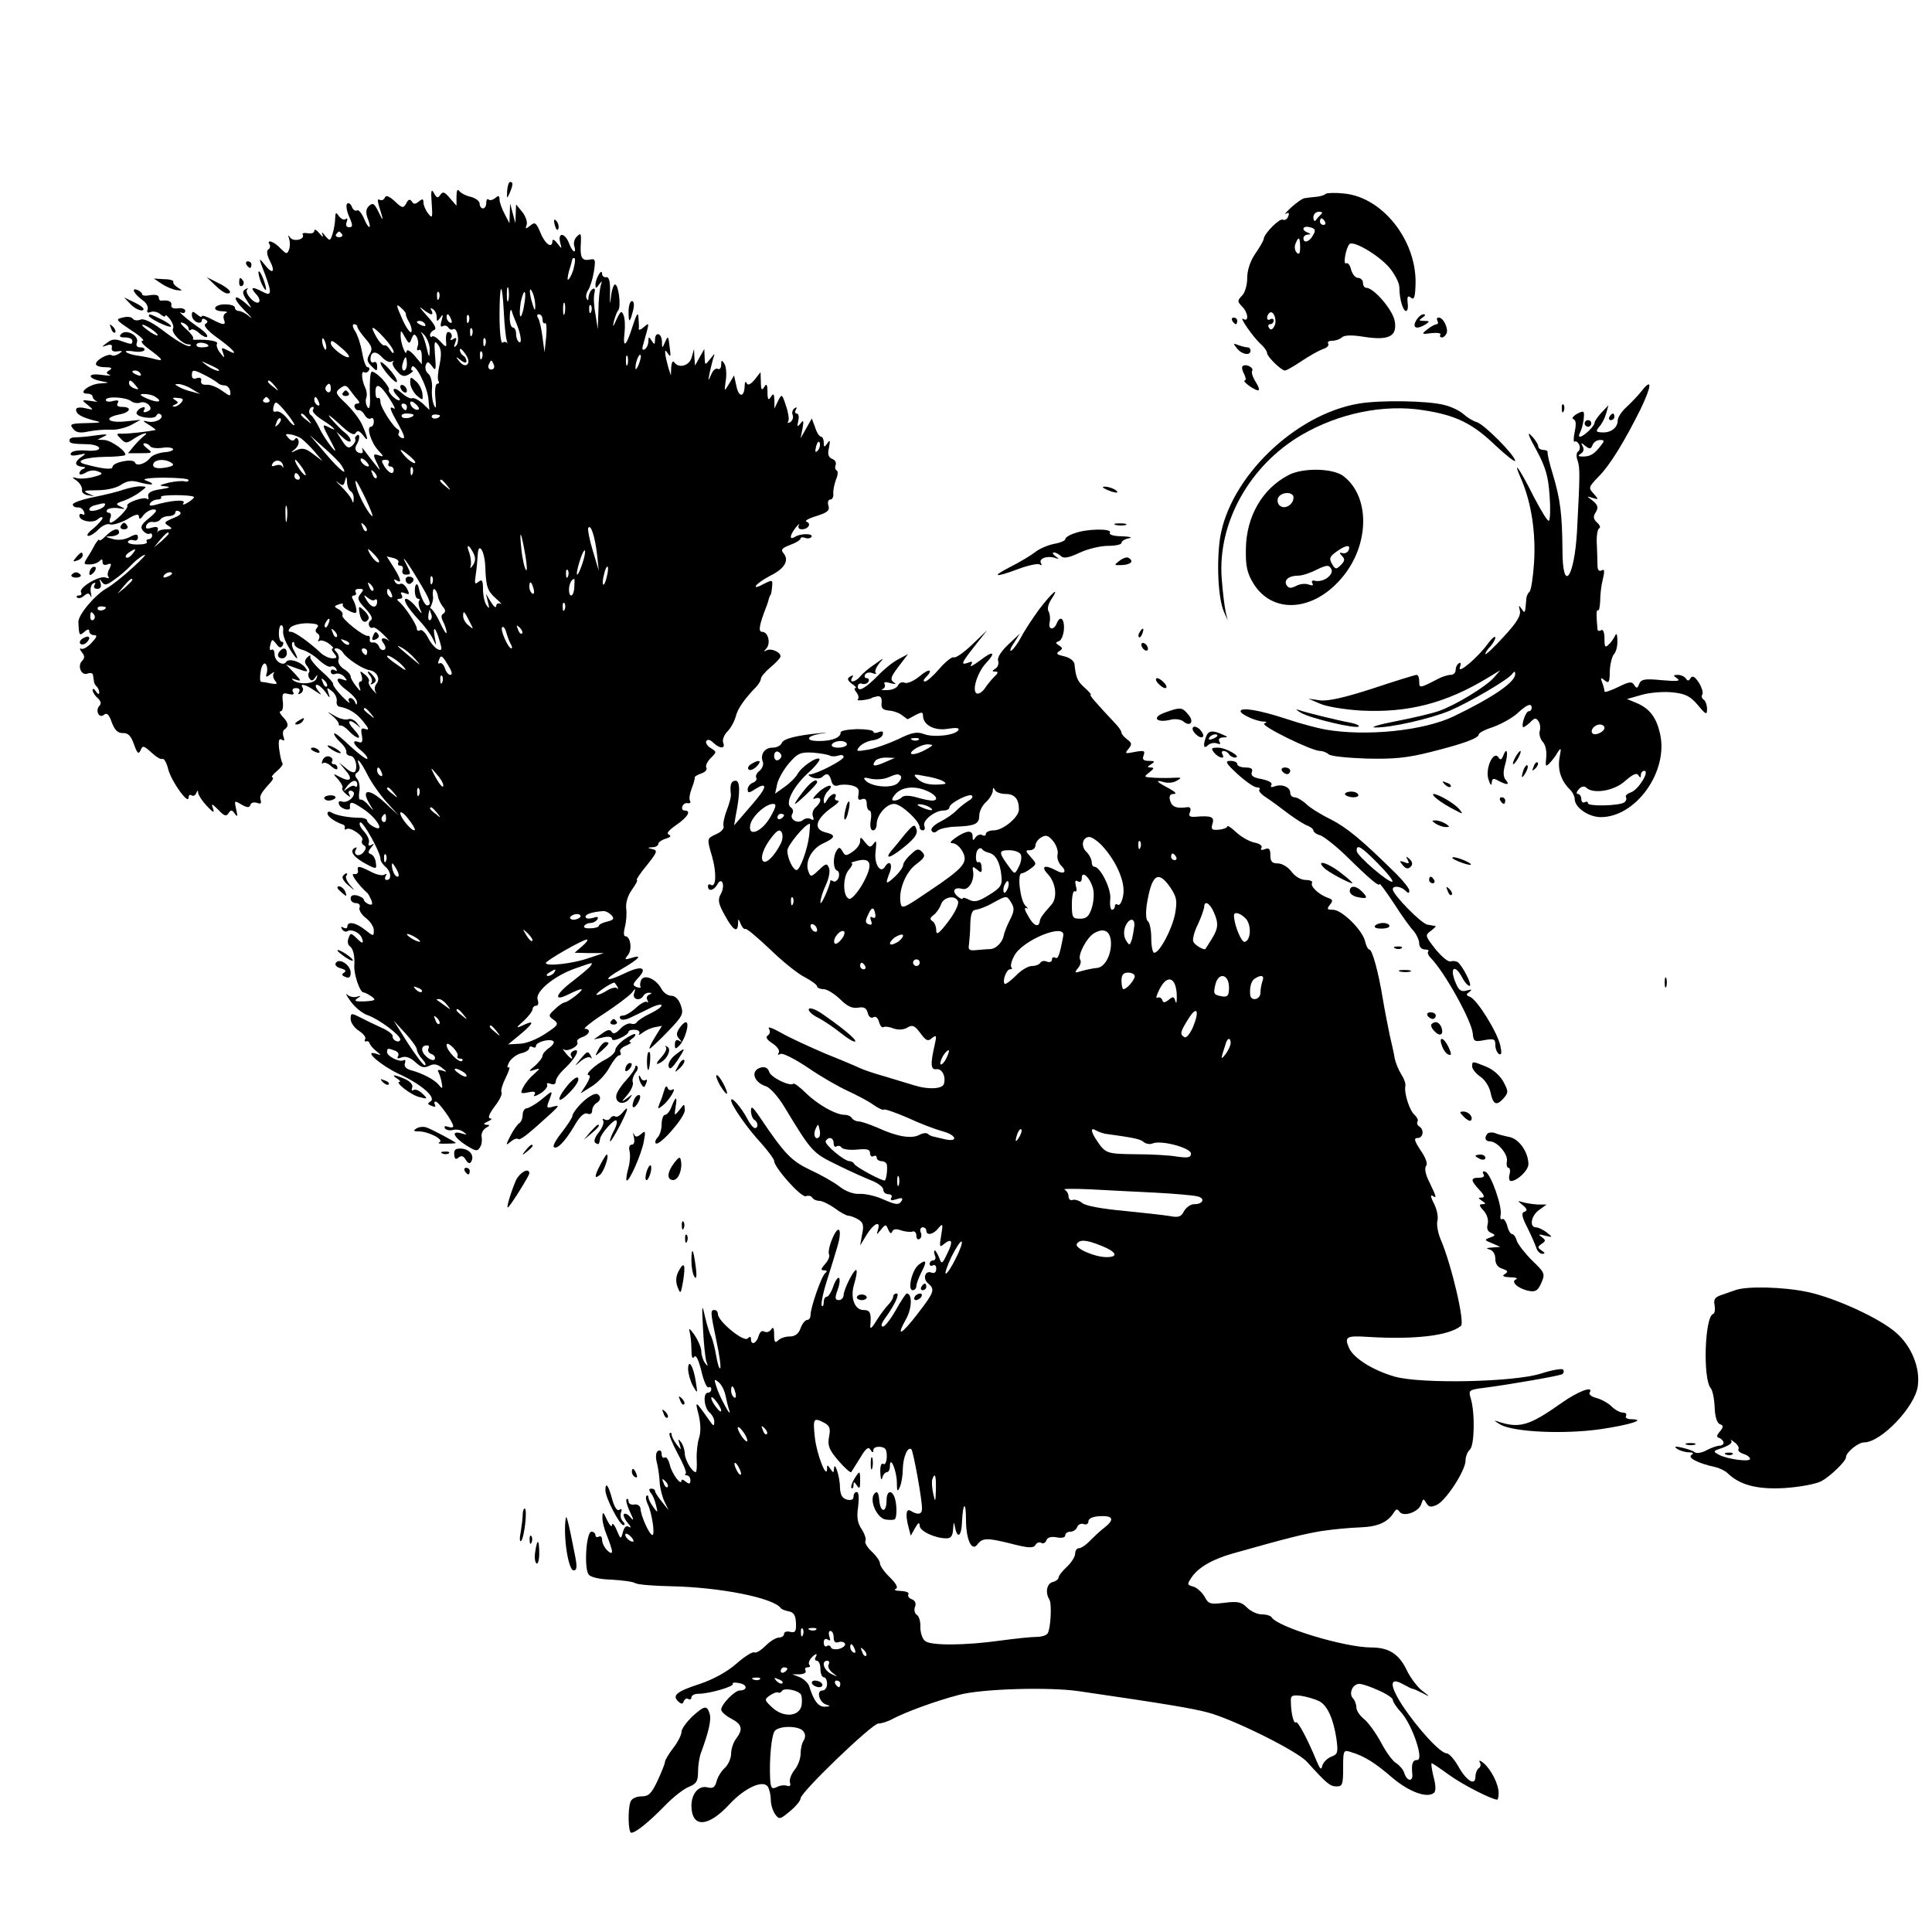
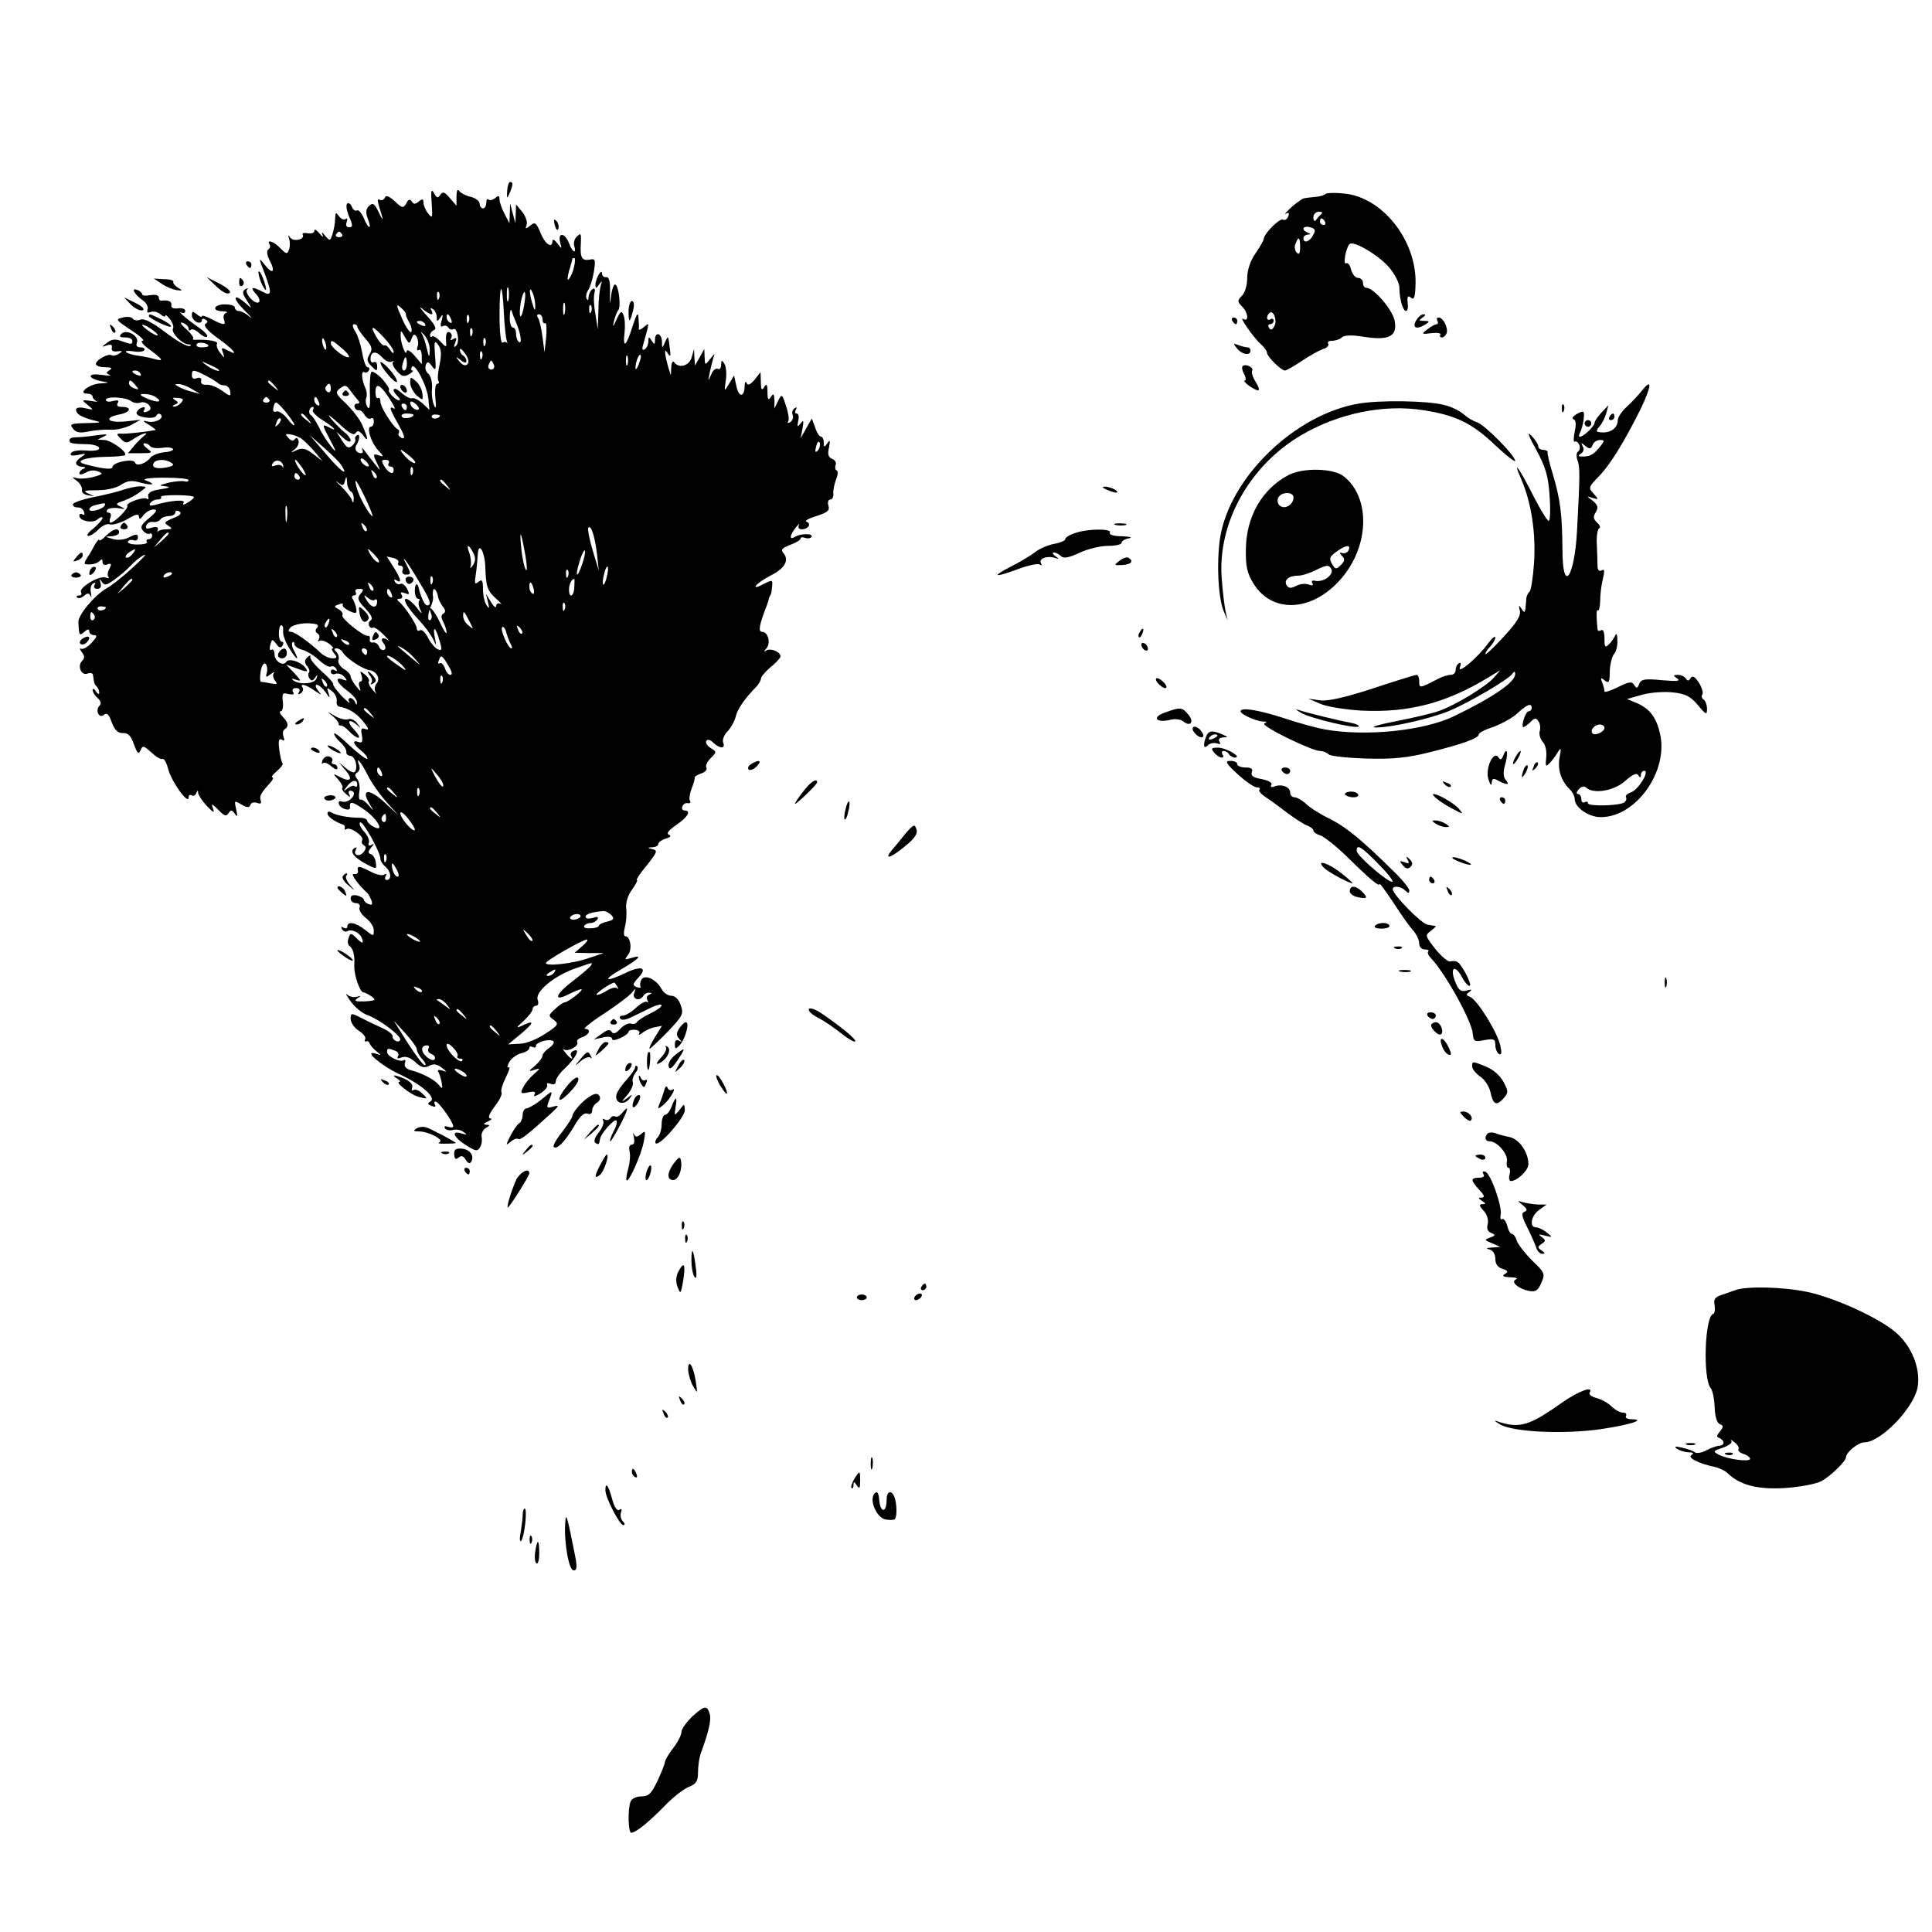
<svg xmlns="http://www.w3.org/2000/svg" version="1.0" width="584pt" height="584pt" viewBox="0 0 584 584" preserveAspectRatio="xMidYMid meet">
  <g transform="translate(0,584) scale(0.1,-0.1)" fill="#000000" stroke="none">
    <path d="M1533 5263 c-1 -24 -1 -25 7 -8 11 26 12 35 2 35 -4 0 -8 -12 -9 -27z" />
    <path d="M1305 5225 c3 -44 2 -47 -11 -30 -8 10 -14 25 -14 33 0 11 -3 12 -14 3 -11 -9 -16 -9 -21 0 -6 8 -11 7 -17 -6 -9 -15 -12 -15 -35 7 -18 16 -27 19 -30 10 -3 -6 -9 -9 -15 -6 -7 4 -7 -2 -3 -17 15 -47 15 -53 0 -21 -13 27 -18 30 -29 20 -10 -9 -11 -20 -5 -37 14 -35 4 -37 -11 -1 -7 16 -16 27 -21 24 -5 -3 -12 2 -15 10 -3 9 -10 14 -14 11 -5 -3 -3 -20 5 -39 12 -27 12 -33 0 -33 -8 0 -11 7 -7 16 3 9 2 13 -3 9 -4 -4 -13 -1 -20 8 -10 14 -11 13 -12 -8 0 -12 -4 -33 -8 -46 -7 -21 -8 -21 -22 -5 -9 12 -12 13 -8 3 4 -8 -1 -6 -9 4 -9 11 -16 15 -16 8 0 -6 -9 -9 -20 -7 -11 2 -18 0 -15 -4 8 -15 -28 -23 -38 -9 -6 9 -7 8 -3 -4 3 -10 3 -25 -1 -34 -5 -13 -8 -12 -25 5 -19 21 -44 29 -33 12 3 -5 1 -12 -4 -15 -6 -4 -4 -17 4 -33 19 -36 9 -44 -15 -13 -19 24 -19 22 1 -29 22 -59 20 -68 -9 -52 -31 16 -37 13 -18 -8 10 -10 13 -22 8 -25 -12 -7 -44 28 -35 39 5 4 2 5 -5 1 -10 -6 -10 -13 4 -34 17 -27 17 -27 -3 -9 -38 33 -42 17 -5 -20 20 -20 28 -29 16 -20 -11 10 -26 17 -32 17 -7 0 -12 5 -12 10 0 6 -13 10 -30 10 -34 0 -42 -20 -7 -21 12 0 17 -3 10 -5 -7 -3 -9 -12 -6 -20 7 -18 -1 -18 -37 1 -17 9 -30 13 -30 9 0 -4 -7 -1 -15 6 -12 10 -15 10 -15 -3 0 -8 7 -17 15 -21 8 -3 15 -1 15 5 0 6 5 7 11 3 8 -5 8 -8 0 -13 -7 -5 6 -20 33 -40 51 -36 71 -60 36 -41 -21 11 -22 10 -16 -6 6 -18 5 -18 -9 0 -8 10 -12 23 -9 27 5 8 -26 13 -64 12 -7 -1 -11 1 -8 4 2 3 -7 16 -22 29 -17 15 -20 22 -9 18 9 -3 17 -11 17 -17 0 -6 3 -7 7 -4 3 4 15 0 25 -10 10 -9 21 -14 24 -11 3 4 -6 14 -21 25 -37 25 -72 56 -57 48 6 -3 12 -1 12 5 0 6 -10 10 -22 8 -14 -2 -22 2 -20 10 2 11 -10 16 -31 13 -4 0 -7 4 -7 10 0 7 -10 9 -25 7 -14 -3 -25 -2 -25 2 0 4 -7 11 -16 14 -19 7 -8 -14 19 -33 10 -7 16 -19 13 -27 -3 -8 0 -11 10 -7 8 3 21 0 29 -7 8 -7 15 -9 15 -4 0 4 6 -1 14 -11 8 -11 12 -23 9 -28 -7 -12 27 -47 46 -48 9 0 11 -3 4 -5 -6 -3 -38 15 -71 40 -40 31 -66 44 -77 40 -9 -4 -20 -3 -24 3 -3 5 -17 7 -30 3 -23 -5 -21 -7 25 -38 27 -17 43 -32 35 -32 -7 0 -1 -10 15 -22 47 -35 51 -41 24 -34 -14 4 -38 9 -54 11 -16 2 -31 7 -35 11 -3 4 6 4 22 2 15 -3 30 -1 33 3 3 5 -2 9 -11 9 -11 0 -15 5 -11 15 7 20 -32 41 -47 26 -8 -8 -5 -11 11 -11 12 0 22 -4 22 -10 0 -12 -2 -12 -33 -1 -18 7 -30 6 -43 -5 -18 -13 -18 -14 -1 -8 12 4 17 2 15 -7 -2 -9 4 -13 17 -11 16 2 17 1 5 -7 -8 -5 -18 -8 -22 -5 -10 7 -48 -14 -48 -26 0 -6 12 -10 28 -10 19 0 23 -3 13 -9 -11 -7 -11 -9 0 -14 8 -3 -4 -3 -26 0 -44 6 -40 -12 5 -20 22 -4 21 -4 -6 -6 -33 -1 -72 -31 -40 -31 9 0 16 -4 16 -9 0 -5 6 -11 12 -14 7 -2 0 -2 -17 1 -29 4 -29 3 -10 -12 19 -16 19 -16 -7 -10 -17 4 -28 2 -28 -4 0 -14 16 -23 54 -33 26 -6 23 -7 -23 -8 -47 -1 -52 -3 -40 -17 9 -12 22 -14 48 -8 20 4 50 6 67 5 17 -1 44 6 60 14 l29 16 -47 -5 c-53 -5 -66 11 -18 21 34 6 41 23 9 23 -13 0 -18 4 -13 12 5 8 0 9 -14 6 -12 -4 -22 -2 -22 3 0 12 61 9 77 -4 7 -5 19 -7 27 -4 8 3 19 0 26 -7 8 -10 7 -15 -5 -20 -10 -4 -14 -2 -9 5 4 7 1 10 -6 7 -8 -2 -15 -9 -17 -15 -5 -14 55 -23 60 -9 3 6 8 7 13 3 12 -12 -18 -27 -41 -21 -15 4 -14 1 5 -10 14 -9 23 -16 20 -16 -25 -5 -79 -11 -98 -11 -21 1 -22 0 -7 -15 14 -15 18 -15 40 0 24 16 50 23 30 8 -5 -4 -19 -17 -29 -29 l-19 -23 38 0 c36 0 38 1 19 15 -10 8 -14 15 -7 15 6 0 14 -4 17 -9 4 -5 19 -7 35 -5 16 3 31 1 34 -3 3 -4 -9 -9 -26 -10 -18 -2 -36 -9 -42 -16 -14 -19 -43 -28 -47 -15 -5 13 -68 1 -68 -14 0 -9 -33 -5 -84 9 -32 9 2 21 62 22 30 0 57 3 60 5 8 9 -41 45 -63 46 l-20 1 20 10 c14 7 7 7 -25 3 -25 -4 -53 -6 -62 -6 -10 0 -18 -3 -18 -9 0 -9 5 -11 58 -12 17 -1 32 -6 32 -12 0 -6 -15 -9 -39 -7 -22 2 -42 -1 -46 -7 -5 -8 2 -10 22 -6 23 5 25 4 11 -5 -10 -6 -18 -15 -18 -20 0 -6 8 -10 18 -11 10 0 12 -3 5 -6 -7 -2 -13 -9 -13 -14 0 -5 8 -4 19 2 10 7 26 9 37 4 17 -6 15 -9 -11 -16 -16 -5 -39 -7 -50 -5 -19 5 -19 4 -2 -8 10 -8 16 -20 15 -27 -2 -7 6 -14 17 -16 l20 -3 -20 9 c-15 7 -9 9 27 9 28 0 58 6 73 16 20 13 33 15 60 7 38 -10 48 -5 15 7 -12 4 10 8 55 8 41 0 75 -3 75 -7 0 -5 -6 -6 -12 -4 -7 2 -29 0 -48 -4 -30 -8 -32 -9 -10 -11 18 -2 13 -5 -15 -9 -28 -4 -39 -11 -37 -21 2 -8 1 -12 -3 -8 -9 8 -66 -12 -60 -21 4 -8 -39 -51 -51 -51 -3 0 -4 7 0 15 3 8 1 15 -5 15 -6 0 -8 4 -5 9 3 4 18 7 33 5 22 -4 24 -3 9 4 -18 8 -17 10 10 19 16 6 38 18 49 27 20 15 20 15 -1 16 -12 0 -34 -5 -50 -10 -16 -6 -57 -16 -92 -23 -35 -7 -62 -17 -62 -22 1 -6 7 -9 15 -9 8 1 16 -5 19 -13 3 -8 1 -11 -4 -8 -6 3 -10 2 -10 -4 0 -16 40 -24 55 -11 8 7 15 9 15 4 0 -4 -12 -18 -27 -31 -16 -12 -23 -22 -16 -23 7 0 21 9 31 20 11 11 26 18 34 15 8 -3 32 4 52 15 26 16 36 18 36 8 1 -9 5 -8 14 5 7 9 21 17 30 17 13 0 10 -7 -13 -26 -25 -20 -28 -28 -18 -39 6 -7 15 -11 20 -8 4 2 7 -1 7 -6 0 -6 -5 -11 -11 -11 -5 0 -8 -4 -5 -8 3 -5 -10 -8 -29 -8 -18 0 -31 4 -28 9 3 5 11 6 17 4 7 -3 13 1 13 8 0 11 -5 12 -26 1 -16 -8 -36 -10 -51 -5 -24 7 -24 7 -2 8 12 1 22 6 22 11 0 16 -18 12 -40 -10 -11 -11 -20 -17 -20 -12 0 4 -6 -3 -13 -14 -6 -12 -17 -31 -24 -41 -11 -18 -10 -20 10 -19 12 0 25 6 29 11 5 6 8 5 8 -4 0 -8 6 -11 15 -7 12 4 13 2 6 -13 -6 -10 -7 -21 -3 -25 3 -4 0 -5 -8 -2 -19 8 -83 -31 -75 -44 3 -6 1 -10 -6 -10 -7 0 -9 -3 -6 -6 4 -4 13 -2 21 5 11 9 15 9 20 -1 3 -7 3 -3 1 9 -3 12 0 25 6 29 8 4 9 3 5 -4 -4 -7 -1 -12 8 -12 10 0 13 6 10 18 -5 13 -4 14 4 3 8 -12 15 -10 38 7 16 11 38 30 49 42 11 12 29 27 40 32 11 6 -4 -11 -34 -38 -29 -27 -65 -55 -78 -62 -36 -20 -88 -82 -86 -103 2 -41 3 -42 18 -29 10 9 15 9 15 1 0 -6 7 -11 15 -11 10 0 8 -6 -8 -23 -12 -13 -26 -21 -32 -18 -5 3 -4 -2 2 -10 9 -11 10 -18 1 -27 -15 -15 -2 -46 17 -38 8 3 16 1 16 -4 1 -6 2 -14 3 -19 0 -5 4 -13 9 -17 4 -4 7 -12 7 -18 0 -6 -5 -4 -10 4 -5 8 -10 10 -10 4 0 -6 7 -17 15 -24 10 -9 12 -17 6 -23 -14 -14 -2 -40 13 -28 9 8 16 1 24 -23 9 -23 18 -32 33 -32 16 1 25 -8 34 -34 10 -28 14 -31 20 -18 6 15 9 15 33 -7 14 -13 29 -22 33 -19 5 2 13 -12 18 -33 11 -38 61 -107 61 -84 0 7 4 10 9 7 5 -4 12 0 14 6 4 10 6 10 6 1 1 -7 12 -24 26 -39 20 -21 24 -23 19 -8 -6 16 -4 16 16 -4 18 -19 24 -21 31 -10 7 11 11 10 19 -2 8 -11 9 -8 4 13 -6 28 -6 28 16 15 17 -10 24 -10 27 -1 2 7 11 9 20 6 11 -4 14 -2 11 8 -4 13 0 21 30 54 7 8 10 15 5 15 -4 1 2 9 14 19 12 10 20 21 17 24 -3 3 -7 21 -10 42 -3 26 -1 34 8 29 8 -5 9 -2 5 9 -3 9 -2 19 3 22 14 9 12 21 -6 39 -8 9 -11 16 -5 16 5 0 8 13 6 29 -3 25 0 28 17 23 14 -3 19 -1 14 6 -4 7 -1 12 9 12 10 0 13 -5 9 -12 -4 -7 -3 -8 5 -4 6 4 9 12 6 17 -10 14 8 11 35 -8 24 -16 24 -16 11 0 -7 9 -9 17 -3 17 5 0 17 -10 26 -22 13 -20 15 -20 9 -3 -6 18 -5 18 10 6 10 -7 16 -21 15 -30 -2 -8 2 -16 7 -17 29 -5 52 -19 73 -45 17 -21 19 -27 7 -23 -13 5 -15 1 -11 -19 3 -19 1 -24 -10 -20 -21 8 -17 -7 9 -27 12 -10 20 -21 17 -24 -3 -2 -27 16 -53 40 -26 25 -47 42 -47 36 0 -5 9 -17 20 -27 10 -9 18 -22 17 -28 -1 -6 4 -11 12 -12 14 0 24 -32 14 -48 -3 -4 -15 0 -26 10 l-22 18 19 -23 c24 -27 16 -38 -16 -21 -22 12 -23 11 -5 -8 9 -11 15 -22 12 -25 -3 -3 2 -11 12 -19 11 -9 14 -10 9 -1 -4 6 -2 12 3 12 6 0 11 -4 11 -8 0 -15 -22 -30 -36 -25 -9 3 -12 0 -9 -9 6 -14 35 -21 33 -9 -2 20 6 19 41 -5 41 -27 67 -73 30 -53 -10 5 -19 14 -19 18 0 5 -10 9 -22 9 -33 0 -72 7 -86 16 -7 4 -12 3 -12 -3 0 -9 20 -24 45 -33 6 -1 9 -7 7 -11 -1 -5 1 -6 6 -3 12 7 54 -23 47 -34 -3 -5 -1 -12 5 -15 8 -5 7 -11 -1 -21 -13 -16 -33 -9 -23 8 4 7 2 8 -5 4 -16 -10 1 -30 40 -50 27 -14 28 -13 25 7 -1 11 -8 23 -15 25 -9 3 -9 8 1 20 10 12 10 14 1 8 -8 -4 -11 -2 -8 6 3 8 -4 23 -15 35 -11 12 -16 24 -11 27 8 5 61 -90 61 -110 0 -7 7 -17 15 -24 17 -14 20 -40 4 -40 -5 0 -7 5 -3 12 4 7 3 8 -4 4 -6 -4 -25 0 -41 9 -36 18 -42 19 -39 3 2 -7 -4 -12 -12 -10 -13 3 13 -33 41 -58 3 -3 8 -13 12 -22 4 -12 2 -15 -9 -11 -7 3 -14 9 -14 13 0 4 -9 10 -20 13 -13 3 -20 0 -20 -9 0 -8 7 -14 16 -14 9 0 14 -6 11 -13 -3 -8 6 -22 19 -32 13 -10 24 -26 24 -37 0 -19 -1 -19 -26 1 -29 23 -54 27 -54 10 0 -5 -5 -7 -12 -3 -7 4 -8 3 -4 -5 4 -6 11 -9 16 -6 12 8 38 -4 44 -21 7 -18 1 -18 -18 2 -15 14 -17 14 -22 -1 -4 -9 -3 -20 2 -24 12 -8 17 -30 15 -61 -1 -27 17 -80 28 -80 4 0 15 -6 24 -12 15 -11 12 -13 -20 -15 -28 -1 -34 1 -23 9 13 8 12 9 -1 5 -9 -3 -22 0 -29 6 -7 7 -3 -2 10 -20 13 -18 36 -37 52 -42 34 -12 98 -60 98 -73 0 -5 -6 -8 -12 -5 -7 2 -12 9 -11 15 1 5 -14 17 -35 26 -20 9 -49 23 -64 31 -26 13 -28 13 -28 -5 0 -11 11 -27 25 -36 14 -9 22 -20 19 -25 -3 -5 -2 -8 3 -7 4 2 9 -1 10 -5 1 -5 10 -16 20 -24 17 -14 17 -14 -1 -8 -40 12 16 -36 69 -61 68 -31 114 -71 97 -83 -11 -7 -10 -9 3 -14 9 -4 13 -3 10 3 -3 6 -3 10 2 10 9 0 53 -62 53 -74 0 -5 -7 -5 -16 -2 -9 3 -12 2 -9 -5 4 -5 14 -7 23 -5 10 3 24 1 32 -5 13 -9 13 -10 -2 -6 -40 13 -26 -14 21 -41 20 -12 25 -12 32 0 5 7 7 21 5 31 -2 9 3 21 12 27 14 8 14 10 2 10 -10 1 -9 4 5 10 11 5 14 9 7 9 -8 1 -4 13 13 36 15 19 24 38 21 43 -3 5 3 25 13 45 10 20 14 34 9 31 -6 -4 -5 3 1 15 6 11 23 24 36 27 14 3 25 10 25 16 0 5 5 6 10 3 6 -3 10 -2 10 3 0 12 40 23 52 15 5 -3 0 -12 -11 -20 -12 -8 -21 -19 -21 -24 0 -6 -10 -19 -22 -30 -21 -17 -21 -19 -3 -13 19 6 19 5 -1 -13 -12 -10 -26 -27 -32 -39 -10 -19 -9 -21 15 -16 19 4 24 2 18 -8 -4 -6 4 -4 19 5 14 9 23 21 20 26 -3 5 2 6 10 3 10 -4 16 -1 16 7 0 8 12 25 26 38 34 32 50 63 29 55 -8 -3 -12 -10 -9 -15 10 -16 -3 -9 -17 9 -7 9 -10 14 -5 10 11 -9 48 10 41 22 -3 5 4 11 15 15 22 7 28 25 8 25 -6 0 19 21 58 46 38 25 75 53 83 62 13 16 13 16 8 0 -7 -19 17 -26 28 -8 3 6 12 10 18 9 9 0 8 -2 -1 -6 -6 -2 -9 -10 -5 -16 3 -7 3 -9 -1 -6 -4 4 -19 -4 -33 -17 -14 -13 -32 -24 -40 -24 -8 0 -12 -4 -8 -9 3 -6 18 -4 35 5 17 8 44 21 60 29 17 8 30 10 30 6 0 -5 -16 -16 -35 -25 -19 -9 -37 -21 -40 -26 -3 -5 -11 -7 -18 -4 -7 2 -22 -5 -32 -16 -13 -14 -21 -17 -26 -9 -5 8 -13 7 -30 -6 l-24 -17 28 6 c15 4 27 2 27 -4 0 -6 9 -5 25 2 14 6 25 15 25 19 0 4 9 7 19 6 11 0 17 -6 13 -12 -3 -5 1 -4 10 3 9 7 26 15 38 17 l21 4 -21 -34 c-12 -19 -19 -35 -16 -35 2 0 27 23 54 51 46 48 49 54 40 80 -6 18 -17 29 -29 29 -10 0 -23 9 -29 20 -15 29 -50 46 -61 29 -4 -7 -5 -17 -3 -21 3 -4 -2 -5 -11 -2 -14 6 -13 9 5 29 29 31 8 37 -41 13 -61 -29 -69 -21 -11 12 55 32 67 46 30 34 -20 -6 -21 -5 -10 9 14 16 8 57 -8 57 -5 0 -5 12 -1 28 4 15 6 40 4 55 -2 17 4 39 17 57 12 17 19 30 15 30 -3 0 10 20 30 44 31 39 34 45 18 49 -17 4 -17 5 0 6 9 0 17 5 17 10 0 5 10 12 23 16 14 4 17 8 9 12 -9 3 -1 13 22 29 35 24 47 44 25 44 -6 0 -9 6 -6 13 2 6 10 11 16 9 7 -1 10 2 7 7 -4 5 -1 22 5 38 6 15 10 30 9 33 -1 2 8 8 20 12 12 4 19 12 15 18 -3 5 3 18 13 28 19 19 19 19 0 31 -10 6 -16 16 -13 21 4 6 12 4 21 -5 20 -19 38 -19 30 0 -3 9 3 24 13 34 10 10 21 30 25 45 6 24 26 53 64 92 6 7 12 17 12 22 0 6 13 21 28 34 15 12 29 27 31 32 4 13 -27 28 -42 20 -9 -5 -9 -4 -1 5 15 16 6 51 -12 51 -13 0 -9 21 14 80 3 8 6 18 7 23 2 4 3 8 5 10 1 1 3 12 4 24 2 21 1 21 -27 7 -16 -9 -26 -11 -22 -5 3 6 23 20 44 31 43 21 57 46 40 67 -10 11 -6 16 20 26 17 6 31 15 31 19 0 4 6 5 14 2 8 -3 16 -1 19 3 7 11 -34 11 -50 0 -18 -11 -16 5 3 29 8 10 13 13 9 7 -4 -8 0 -13 9 -13 19 0 30 17 14 23 -7 2 6 10 30 17 34 11 41 17 36 32 -3 10 0 18 6 18 6 0 10 8 9 18 -1 9 3 28 8 42 6 14 7 26 2 28 -4 2 -6 9 -3 16 3 8 -2 16 -11 19 -11 5 -14 14 -9 34 4 22 3 25 -5 13 -9 -13 -11 -13 -11 3 0 9 -4 17 -8 17 -5 0 -13 12 -18 28 l-10 27 -17 -30 -17 -30 6 30 c4 24 3 27 -6 15 -10 -12 -11 -11 -7 8 3 12 1 22 -5 22 -5 0 -6 5 -2 12 4 7 3 8 -4 4 -6 -4 -9 -13 -6 -20 3 -8 0 -17 -7 -22 -7 -4 -10 -3 -6 3 3 5 0 26 -7 46 -12 37 -13 37 -24 15 l-11 -23 0 25 c-1 20 -3 22 -11 10 -7 -12 -10 -8 -10 15 0 23 -3 27 -10 15 -7 -12 -10 -8 -10 15 l-1 30 -18 -23 c-13 -15 -21 -18 -24 -10 -3 7 -6 3 -6 -9 -1 -35 -18 -35 -25 0 l-7 32 -15 -25 c-15 -25 -15 -25 -10 10 3 19 1 42 -4 50 -8 13 -10 12 -10 -3 0 -10 -5 -15 -10 -12 -6 3 -15 -4 -20 -17 -10 -22 -10 -22 -5 4 3 14 8 34 11 45 6 16 5 16 -9 -2 -16 -20 -16 -20 -17 5 l-1 25 -14 -25 -14 -25 -2 25 -1 25 -7 -25 c-7 -26 -39 -35 -53 -15 -4 6 -8 -1 -9 -15 l-1 -25 -8 25 c-4 14 -8 32 -9 40 -1 13 0 13 9 0 7 -11 8 -6 5 15 -5 42 -5 42 -15 20 -8 -19 -9 -19 -9 3 -1 26 -21 30 -21 5 0 -15 -2 -16 -10 -3 -8 13 -10 13 -10 -2 0 -9 -5 -20 -11 -24 -8 -4 -9 1 -4 17 19 68 19 65 1 50 -9 -8 -16 -10 -15 -5 1 5 0 20 -1 34 -1 18 -6 11 -18 -27 -19 -61 -30 -69 -24 -18 2 19 1 43 -3 52 -6 15 -9 13 -21 -12 -11 -25 -13 -26 -8 -5 4 14 9 28 13 32 9 11 1 78 -10 78 -4 0 -10 -17 -12 -37 -3 -27 -4 -24 -3 12 1 35 -3 49 -12 47 -6 -1 -12 4 -12 10 0 9 -4 8 -10 -2 -5 -8 -10 -22 -10 -30 0 -13 2 -13 11 0 9 12 10 12 5 -3 -3 -10 -7 -44 -7 -75 l-2 -57 -7 45 c-5 25 -6 53 -3 64 3 12 1 16 -6 12 -6 -4 -11 -15 -12 -24 0 -11 -2 -12 -6 -4 -3 7 0 18 5 25 5 7 13 31 17 54 6 39 5 42 -13 38 -24 -4 -29 7 -26 52 1 27 0 30 -12 18 -8 -7 -11 -21 -8 -29 3 -9 3 -16 0 -16 -4 0 -11 11 -16 25 -12 31 -34 34 -27 3 6 -22 6 -22 -8 -4 -8 11 -15 14 -15 8 0 -25 -22 -11 -36 24 -13 31 -17 34 -31 22 -14 -11 -16 -11 -11 2 3 9 -3 26 -13 39 l-19 23 -1 -28 -1 -29 -8 30 -8 30 -1 -30 -1 -30 -15 29 c-8 15 -15 35 -15 43 0 12 -3 13 -13 4 -8 -6 -17 -8 -20 -4 -4 3 -7 -1 -7 -10 0 -9 -4 -17 -10 -17 -5 0 -10 6 -10 14 0 8 -12 17 -27 21 -15 3 -31 12 -35 18 -5 7 -8 0 -8 -17 l0 -28 -20 23 c-16 19 -21 21 -29 10 -7 -11 -11 -10 -19 5 -8 15 -10 8 -7 -31z m-271 -93 c3 -5 -1 -9 -9 -9 -8 0 -12 4 -9 9 3 4 7 8 9 8 2 0 6 -4 9 -8z m701 -99 c-3 -16 -11 -32 -16 -37 -5 -6 -4 5 1 25 6 18 10 35 10 36 0 2 3 3 6 3 3 0 3 -12 -1 -27z m-198 -100 c-3 -10 -5 -2 -5 17 0 19 2 27 5 18 2 -10 2 -26 0 -35z m-14 -38 c2 -39 6 -77 9 -85 2 -8 3 -12 1 -7 -3 4 -9 5 -14 1 -5 -3 -9 32 -9 82 0 103 8 108 13 9z m95 20 c0 -16 -2 -15 -8 5 -11 34 -11 60 0 35 5 -11 8 -29 8 -40z m-291 23 c-3 -8 -6 -5 -6 6 -1 11 2 17 5 13 3 -3 4 -12 1 -19z m257 -22 c-3 -21 -9 -35 -11 -32 -3 3 -2 21 1 42 4 20 10 34 12 31 3 -3 2 -21 -2 -41z m123 -23 c-3 -10 -5 -4 -5 12 0 17 2 24 5 18 2 -7 2 -21 0 -30z m-480 -3 c-1 -3 4 -15 11 -26 6 -12 8 -24 5 -28 -3 -3 -15 13 -25 35 -22 49 -22 54 -4 37 8 -7 14 -15 13 -18z m77 0 c4 0 4 5 0 12 -4 7 -3 8 4 4 7 -4 12 -15 12 -24 0 -15 2 -15 11 -2 8 12 9 10 4 -9 -5 -15 -3 -21 3 -17 6 3 13 2 17 -4 4 -6 10 -8 15 -5 12 7 21 -38 9 -50 -7 -7 -8 -4 -3 9 6 15 4 17 -6 11 -8 -5 -11 -4 -6 3 3 6 2 13 -4 17 -10 6 -14 -6 -11 -35 1 -10 -4 -8 -17 7 -11 12 -22 19 -26 16 -3 -4 -6 -1 -6 5 0 5 6 12 13 15 8 3 0 18 -23 43 -19 21 -26 31 -14 21 11 -9 24 -17 28 -17z m483 8 c-3 -8 -6 -5 -6 6 -1 11 2 17 5 13 3 -3 4 -12 1 -19z m-227 -33 c14 -33 19 -65 9 -59 -5 3 -9 14 -9 25 0 10 -4 19 -10 19 -5 0 -10 15 -9 33 0 17 3 25 6 17 2 -8 8 -24 13 -35z m-196 9 c3 -8 2 -12 -4 -9 -6 3 -10 10 -10 16 0 14 7 11 14 -7z m53 -6 c-3 -8 -6 -5 -6 6 -1 11 2 17 5 13 3 -3 4 -12 1 -19z m223 6 c0 -8 3 -13 8 -11 4 3 5 -16 3 -41 l-5 -47 -6 45 c-3 25 -9 51 -13 58 -5 7 -4 12 2 12 6 0 11 -7 11 -16z m-355 -14 c3 -6 -1 -7 -9 -4 -18 7 -21 14 -7 14 6 0 13 -4 16 -10z m-809 -31 c3 -6 -5 -3 -20 6 -14 10 -26 19 -26 22 0 7 39 -17 46 -28z m604 24 c0 -5 11 -21 24 -36 21 -24 23 -32 13 -48 -9 -15 -8 -22 6 -36 16 -16 17 -16 17 0 0 10 -4 15 -10 12 -5 -3 -10 1 -10 9 0 24 16 27 35 6 10 -11 23 -17 29 -13 6 3 8 3 4 -1 -4 -5 2 -17 12 -28 14 -16 22 -18 37 -9 10 6 14 11 10 11 -5 0 -5 5 -2 11 9 14 46 -57 50 -97 l3 -33 -21 20 c-12 10 -26 18 -32 15 -5 -2 -20 6 -32 17 -23 21 -33 11 -11 -11 7 -7 9 -12 4 -12 -11 0 -36 27 -30 32 2 3 -7 17 -21 33 -15 15 -29 24 -32 21 -4 -3 -6 -32 -5 -64 2 -38 -1 -52 -7 -43 -5 8 -7 20 -4 28 3 7 2 21 -3 31 -11 24 -13 52 -3 47 4 -3 10 -1 14 5 3 5 2 10 -4 10 -5 0 -12 19 -16 43 -4 23 -13 52 -21 65 -8 12 -10 22 -4 22 5 0 10 -3 10 -7z m81 -34 c16 -17 29 -36 29 -43 0 -6 -5 -3 -11 7 -6 9 -13 15 -17 13 -4 -2 -15 9 -24 25 -22 38 -13 37 23 -2z m138 -38 c-1 -24 -2 -23 -9 6 -4 18 -11 39 -16 46 -5 7 -1 4 9 -6 9 -11 17 -31 16 -46z m128 47 c-3 -8 -6 -5 -6 6 -1 11 2 17 5 13 3 -3 4 -12 1 -19z m-183 -12 c6 15 9 16 16 5 4 -8 6 -21 2 -29 -3 -9 -1 -13 4 -10 5 4 9 -5 9 -19 l0 -24 -22 26 c-13 15 -23 20 -24 13 -1 -19 -18 24 -18 47 0 18 1 18 13 -4 12 -21 14 -22 20 -5z m-258 -22 c1 -9 0 -13 -4 -10 -3 4 -7 14 -8 22 -1 9 0 13 4 10 3 -4 7 -14 8 -22z m481 4 c-3 -8 -6 -5 -6 6 -1 11 2 17 5 13 3 -3 4 -12 1 -19z m-837 -4 c0 -2 -9 -4 -21 -4 -11 0 -18 4 -14 10 5 8 35 3 35 -6z m406 -9 c16 -14 23 -25 17 -25 -15 0 -53 31 -53 42 0 12 5 10 36 -17z m293 -46 c-5 -22 -7 -44 -4 -50 4 -5 2 -9 -3 -9 -6 0 -8 -19 -6 -42 3 -30 2 -37 -4 -23 -5 11 -8 34 -6 52 1 18 -4 37 -11 43 -8 6 -11 18 -8 26 4 12 8 12 19 -3 11 -16 13 -12 9 32 -3 43 -2 48 10 32 9 -13 10 -28 4 -58z m84 0 c-6 -6 -15 -3 -24 8 -13 16 -12 17 4 4 10 -8 17 -9 17 -3 0 6 -4 14 -10 17 -5 3 -10 11 -10 18 0 6 7 1 16 -12 10 -14 13 -26 7 -32z m44 19 c-3 -8 -6 -5 -6 6 -1 11 2 17 5 13 3 -3 4 -12 1 -19z m440 -20 c-3 -7 -5 -2 -5 12 0 14 2 19 5 13 2 -7 2 -19 0 -25z m34 1 c-5 -13 -10 -19 -10 -12 -1 15 10 45 15 40 3 -2 0 -15 -5 -28z m-701 1 c0 -11 -4 -20 -9 -20 -5 0 -7 9 -4 20 3 11 7 20 9 20 2 0 4 -9 4 -20z m-571 -16 c14 -12 -19 -1 -35 12 -18 14 -18 14 6 3 14 -6 27 -13 29 -15z m834 13 c3 -8 -1 -14 -8 -14 -7 0 -11 6 -8 14 3 7 6 13 8 13 2 0 5 -6 8 -13z m-1068 -27 c3 -6 -1 -7 -9 -4 -18 7 -21 14 -7 14 6 0 13 -4 16 -10z m198 -6 c18 -9 34 -20 37 -23 3 -3 11 -6 19 -6 8 0 15 -8 17 -18 2 -16 0 -16 -25 2 -15 11 -36 19 -46 18 -12 -1 -19 3 -17 12 2 8 -3 11 -13 8 -9 -4 -15 -1 -15 8 0 19 4 19 43 -1z m-213 -29 c11 -13 10 -14 -4 -9 -9 3 -16 10 -16 15 0 13 6 11 20 -6z m421 -2 c13 -16 12 -17 -3 -4 -10 7 -18 15 -18 17 0 8 8 3 21 -13z m-251 -9 l25 -15 -25 7 c-14 3 -32 10 -40 15 -13 7 -13 8 0 8 8 0 26 -6 40 -15z m420 0 c0 -8 -5 -12 -10 -9 -6 4 -8 11 -5 16 9 14 15 11 15 -7z m80 -31 c8 -9 8 -13 0 -13 -7 0 -10 -5 -8 -11 2 -6 7 -10 12 -9 5 1 13 -5 18 -14 5 -9 13 -14 19 -11 5 4 9 -1 9 -9 0 -9 -4 -16 -9 -16 -14 0 0 -47 22 -71 17 -18 18 -21 4 -16 -20 7 -21 4 -6 -26 10 -22 10 -22 -6 -2 -9 11 -23 29 -31 40 -8 11 -12 14 -9 8 3 -7 2 -13 -3 -13 -14 0 -22 12 -15 24 11 17 12 37 2 30 -5 -3 -7 -8 -5 -12 2 -4 -2 -12 -9 -19 -11 -10 -17 -7 -31 15 l-17 27 21 -19 c12 -11 22 -14 22 -8 0 6 -8 17 -17 24 -10 7 -29 27 -43 43 -13 17 -4 10 22 -13 32 -31 48 -40 53 -31 6 9 11 7 22 -6 17 -24 17 -13 -1 28 -7 18 -30 47 -49 66 -33 31 -35 35 -19 47 14 11 19 10 29 -4 7 -9 17 -23 23 -29z m98 1 c13 -20 19 -33 13 -29 -16 9 -14 0 14 -49 18 -33 21 -44 10 -40 -8 3 -13 10 -10 14 3 5 2 10 -2 12 -14 6 -53 67 -53 83 0 9 -3 14 -7 12 -5 -3 -8 5 -8 18 0 30 15 23 43 -21z m-708 6 c24 -15 7 -19 -25 -5 -23 10 -25 14 -10 14 11 0 27 -3 35 -9z m78 -17 c-6 -7 -16 -13 -22 -12 -6 0 -5 3 3 6 11 5 11 7 0 14 -10 6 -7 8 8 6 17 -1 19 -4 11 -14z m266 9 c3 -5 -1 -9 -9 -9 -8 0 -12 4 -9 9 3 4 7 8 9 8 2 0 6 -4 9 -8z m150 -8 c3 -8 2 -12 -4 -9 -6 3 -10 10 -10 16 0 14 7 11 14 -7z m-74 -68 c0 -5 -10 3 -21 18 -12 15 -27 25 -34 22 -9 -3 -11 2 -8 15 5 18 8 17 34 -13 15 -18 28 -37 29 -42z m376 47 c-7 -7 -26 7 -26 19 0 6 6 6 15 -2 9 -7 13 -15 11 -17z m-36 7 c0 -5 -2 -10 -4 -10 -3 0 -8 5 -11 10 -3 6 -1 10 4 10 6 0 11 -4 11 -10z m-284 -9 c-4 -5 10 -19 29 -31 37 -23 49 -38 16 -20 -18 9 -17 5 6 -38 21 -39 21 -43 4 -22 -11 14 -28 39 -36 57 -9 18 -20 35 -25 38 -10 6 -5 25 6 25 3 0 3 -4 0 -9z m-15 -28 c13 -16 12 -17 -3 -4 -10 7 -18 15 -18 17 0 8 8 3 21 -13z m319 13 c0 -9 -30 -14 -35 -6 -4 6 3 10 14 10 12 0 21 -2 21 -4z m80 -2 c0 -8 -19 -13 -24 -6 -3 5 1 9 9 9 8 0 15 -2 15 -3z m-489 -27 c-10 -9 -11 -8 -5 6 3 10 9 15 12 12 3 -3 0 -11 -7 -18z m69 -42 c8 -6 26 -23 40 -39 l25 -30 -29 22 c-22 17 -33 19 -50 11 -18 -9 -19 -8 -5 3 9 7 14 19 11 27 -3 8 -7 9 -11 3 -4 -6 -11 -5 -19 4 -11 12 -10 13 5 11 10 -1 25 -7 33 -12z m123 -83 c22 -35 -4 -16 -48 36 l-49 57 44 -39 c25 -22 49 -46 53 -54z m1439 46 c-8 -8 -9 -4 -5 13 4 13 8 18 11 10 2 -7 -1 -18 -6 -23z m-1232 -18 c13 -11 19 -20 13 -20 -5 0 -18 9 -28 20 -10 11 -16 20 -13 20 3 0 15 -9 28 -20z m-125 -29 c-6 -5 -25 10 -25 20 0 5 6 4 14 -3 8 -7 12 -15 11 -17z m-597 10 c10 -6 6 -10 -15 -14 -31 -6 -46 0 -38 14 8 11 36 12 53 0z m338 -9 c1 -7 0 -8 -2 -3 -3 6 -12 7 -21 4 -11 -4 -14 -3 -9 6 9 14 29 10 32 -7z m59 -8 c9 -15 12 -23 6 -20 -11 7 -35 46 -28 46 3 0 12 -12 22 -26z m260 16 c-3 -5 -1 -10 4 -10 6 0 11 -4 11 -10 0 -17 -14 -11 -28 10 -10 17 -10 20 4 20 8 0 12 -4 9 -10z m72 -32 c-3 -8 -6 -5 -6 6 -1 11 2 17 5 13 3 -3 4 -12 1 -19z m-109 -13 c-3 -3 -9 2 -12 12 -6 14 -5 15 5 6 7 -7 10 -15 7 -18z m-233 5 c3 -5 1 -10 -4 -10 -6 0 -11 5 -11 10 0 6 2 10 4 10 3 0 8 -4 11 -10z m138 -13 c4 15 5 14 6 -4 0 -12 6 -25 11 -28 6 -3 10 -14 9 -23 0 -14 -2 -14 -6 -2 -3 8 -18 26 -32 40 -15 14 -19 19 -10 12 15 -12 18 -11 22 5z m63 -56 c13 -28 22 -51 20 -51 -8 0 -39 55 -47 83 -11 40 -2 28 27 -32z m245 42 c13 -16 12 -17 -3 -4 -17 13 -22 21 -14 21 2 0 10 -8 17 -17z m-765 -35 c2 -2 -6 -10 -18 -17 -13 -8 -18 -8 -13 -1 7 11 -37 8 -89 -7 -12 -3 -16 -1 -12 6 4 6 14 11 22 11 8 0 13 3 11 8 -5 7 91 7 99 0z m-270 -27 c-8 -12 -46 -21 -46 -11 0 5 8 11 18 13 29 8 33 7 28 -2z m551 -43 c-2 -13 -4 -5 -4 17 -1 22 1 32 4 23 2 -10 2 -28 0 -40z m-338 8 c-34 -14 -35 -16 -19 -26 12 -8 11 -10 -7 -10 -12 0 -23 -3 -26 -7 -2 -5 -2 -2 0 5 2 9 -3 11 -18 7 -16 -5 -20 -3 -17 6 3 8 12 13 21 11 8 -1 18 2 22 8 3 5 15 10 26 10 10 0 19 5 19 11 0 5 5 7 12 3 8 -5 4 -11 -13 -18z m579 -41 c-3 -3 -9 2 -12 12 -6 14 -5 15 5 6 7 -7 10 -15 7 -18z m697 -73 l5 -47 -18 60 c-10 33 -16 64 -14 69 8 14 21 -28 27 -82z m-1295 65 c0 -2 -10 -12 -22 -23 l-23 -19 19 23 c18 21 26 27 26 19z m1078 -65 c5 -30 6 -50 2 -45 -4 4 -11 33 -14 63 -7 66 -1 56 12 -18z m-158 8 c8 -15 8 -25 0 -38 -8 -11 -10 -12 -7 -2 2 8 0 25 -4 38 -11 27 -3 29 11 2z m37 -43 c2 -61 6 -73 33 -97 14 -12 19 -19 13 -15 -7 3 -13 0 -13 -7 -1 -7 -7 -2 -16 12 l-15 25 6 -25 c5 -19 4 -22 -4 -10 -6 8 -11 30 -11 49 0 27 -3 31 -14 22 -11 -9 -12 -5 -8 21 3 18 5 45 6 60 2 43 21 13 23 -35z m-1067 38 c-7 -9 -15 -13 -19 -10 -3 3 1 10 9 15 21 14 24 12 10 -5z m735 -5 c10 -11 14 -20 9 -20 -5 0 -15 9 -22 20 -7 11 -11 20 -9 20 2 0 12 -9 22 -20z m625 -25 c-16 -47 -23 -40 -8 8 6 20 13 35 16 33 2 -3 -1 -21 -8 -41z m-556 4 c-3 -5 0 -9 6 -9 7 0 10 -6 7 -13 -3 -8 1 -14 9 -14 17 0 17 2 3 30 -21 39 1 11 36 -48 36 -59 41 -75 26 -75 -7 0 -19 25 -25 52 -4 19 -12 14 -12 -7 0 -14 4 -25 10 -25 5 0 6 -3 3 -6 -3 -4 -2 -16 4 -28 7 -14 3 -12 -11 7 -24 30 -46 37 -31 10 5 -10 22 -31 38 -48 15 -16 34 -41 41 -55 12 -25 12 -25 6 5 -7 37 4 28 15 -13 8 -25 7 -30 -5 -25 -8 3 -22 19 -30 35 -8 16 -19 26 -24 23 -6 -4 -10 -1 -10 5 0 12 -39 71 -55 82 -6 5 -5 8 3 8 8 0 10 5 6 12 -5 8 -2 9 10 5 14 -6 15 -3 6 14 -6 11 -15 17 -20 14 -5 -3 -12 0 -16 6 -4 8 -3 9 4 5 17 -11 15 2 -8 39 l-21 33 21 -5 c11 -3 17 -9 14 -14z m630 -43 c-3 -15 -8 -25 -11 -23 -2 3 -1 17 3 31 3 15 8 25 11 23 2 -3 1 -17 -3 -31z m-117 2 c-3 -8 -6 -5 -6 6 -1 11 2 17 5 13 3 -3 4 -12 1 -19z m-1197 8 c0 -2 -7 -7 -16 -10 -8 -3 -12 -2 -9 4 6 10 25 14 25 6z m787 -28 c-3 -8 -6 -5 -6 6 -1 11 2 17 5 13 3 -3 4 -12 1 -19z m-907 9 c0 -2 -10 -12 -22 -23 l-23 -19 19 23 c18 21 26 27 26 19z m1336 -22 c-1 -29 -16 -35 -16 -7 0 16 8 32 16 32 1 0 1 -11 0 -25z m-608 -10 c-3 -3 -9 2 -12 12 -6 14 -5 15 5 6 7 -7 10 -15 7 -18z m485 5 c3 -11 1 -18 -4 -14 -5 3 -9 12 -9 20 0 20 7 17 13 -6z m-523 -15 c-11 -13 -9 -20 14 -44 18 -19 24 -31 17 -36 -12 -7 -5 -28 7 -22 4 2 18 -8 32 -22 14 -14 21 -23 16 -18 -17 13 -29 8 -17 -7 7 -9 8 -17 3 -20 -6 -3 -13 1 -16 9 -3 8 -11 14 -18 13 -7 -2 -12 3 -10 10 1 6 -1 11 -5 10 -12 -4 -83 53 -78 62 3 5 -2 13 -11 18 -15 8 -15 10 0 15 10 4 15 3 12 -1 -2 -4 6 -12 20 -19 20 -9 23 -8 21 6 -1 9 -6 22 -10 29 -5 7 -3 12 3 12 6 0 8 5 5 10 -3 6 1 10 11 10 14 0 14 -3 4 -15z m94 -1 c3 -8 2 -12 -4 -9 -6 3 -10 10 -10 16 0 14 7 11 14 -7z m140 -7 c1 -8 8 -22 14 -30 9 -10 10 -17 2 -22 -7 -4 -7 -12 0 -25 5 -10 10 -25 10 -32 0 -7 -9 6 -20 30 -17 38 -40 61 -27 27 4 -8 2 -17 -2 -19 -10 -6 -8 22 3 45 4 9 6 20 5 25 -1 5 -1 13 0 18 1 13 12 1 15 -17z m-191 -10 c4 3 7 1 7 -5 0 -21 -16 -21 -30 1 -12 19 -11 21 2 10 8 -7 18 -10 21 -6z m574 -29 c-3 -8 -6 -5 -6 6 -1 11 2 17 5 13 3 -3 4 -12 1 -19z m-1387 6 c0 -8 -19 -13 -24 -6 -3 5 1 9 9 9 8 0 15 -2 15 -3z m-35 -23 c3 -5 2 -12 -3 -15 -5 -3 -9 1 -9 9 0 17 3 19 12 6z m1135 -21 c12 -23 12 -24 -3 -11 -10 7 -17 20 -17 29 0 18 3 16 20 -18z m-427 -5 c-3 -9 -8 -14 -10 -11 -3 3 -2 9 2 15 9 16 15 13 8 -4z m-34 -12 c-7 -7 -6 -14 1 -18 6 -3 7 -11 4 -17 -4 -6 -3 -9 2 -5 5 3 18 -1 29 -9 10 -8 15 -14 11 -14 -5 0 -3 -7 4 -15 10 -12 9 -15 -5 -15 -10 0 -25 7 -34 15 -36 34 -80 65 -91 65 -9 0 -10 4 -2 13 6 7 29 13 51 13 28 -1 37 -4 30 -13z m-103 -10 c-2 -10 6 -32 17 -50 21 -36 35 -46 17 -12 -7 11 -9 23 -6 27 3 3 6 1 6 -5 0 -6 10 -13 23 -17 13 -3 36 -17 51 -31 15 -14 31 -23 36 -20 5 3 12 0 16 -6 4 -8 3 -9 -4 -5 -7 4 -12 2 -12 -4 0 -7 6 -10 14 -7 8 3 20 -1 27 -9 10 -12 9 -13 -5 -8 -26 10 -18 -11 14 -34 17 -13 30 -28 29 -35 0 -9 -2 -9 -6 1 -2 6 -9 12 -14 12 -6 0 -7 -6 -3 -12 4 -7 -6 1 -22 17 -16 17 -28 33 -27 37 2 3 -14 21 -35 39 -20 18 -36 38 -34 43 2 6 -2 6 -9 -1 -9 -9 -9 -16 -1 -26 7 -8 9 -17 6 -20 -3 -3 -3 -11 1 -17 6 -9 10 -9 17 1 8 11 9 11 5 -1 -4 -17 -50 -21 -70 -7 -8 6 -5 7 8 2 17 -5 16 -3 -5 20 l-25 26 28 -10 c37 -14 42 -14 28 3 -15 17 -49 27 -56 15 -9 -14 -35 2 -35 23 0 10 -4 17 -9 14 -5 -4 -7 3 -4 14 5 19 6 19 18 4 8 -12 14 -14 19 -6 4 7 3 12 -2 12 -5 0 -9 11 -9 25 0 14 3 25 7 25 5 0 7 -8 6 -17z m689 -42 c3 -6 4 -11 1 -11 -10 0 -35 57 -28 64 3 4 10 -4 13 -18 4 -13 10 -29 14 -35z m33 34 c-3 -3 -9 2 -12 12 -6 14 -5 15 5 6 7 -7 10 -15 7 -18z m-560 -10 c-3 -3 -9 2 -12 12 -6 14 -5 15 5 6 7 -7 10 -15 7 -18z m37 -23 c-3 -3 -11 0 -18 7 -9 10 -8 11 6 5 10 -3 15 -9 12 -12z m200 -44 c19 -22 19 -22 -10 2 -48 40 -51 43 -30 32 11 -6 29 -21 40 -34z m-218 19 c10 -17 61 -51 81 -53 21 -4 33 -26 20 -41 -6 -8 -7 -18 -2 -26 5 -7 1 -4 -8 6 -10 11 -16 23 -13 27 3 4 -3 14 -12 21 -15 12 -16 12 -10 -3 3 -10 2 -18 -3 -18 -5 0 -7 -8 -3 -17 5 -15 3 -14 -10 2 -9 11 -17 25 -17 30 0 6 -9 16 -21 23 -11 7 -18 19 -16 26 3 8 0 19 -6 25 -8 8 -8 11 1 11 6 0 15 -6 19 -13z m73 3 c0 -5 -2 -10 -4 -10 -3 0 -8 5 -11 10 -3 6 -1 10 4 10 6 0 11 -4 11 -10z m111 -47 c10 -12 5 -11 -18 6 -18 12 -33 24 -33 27 0 9 37 -15 51 -33z m140 -5 c6 -12 6 -18 0 -18 -5 0 -13 9 -16 20 -4 11 -11 18 -16 15 -5 -3 -6 1 -2 10 6 18 10 15 34 -27z m-554 -10 c-5 -16 -3 -17 11 -6 9 7 14 8 10 4 -4 -5 -3 -15 3 -23 9 -11 7 -12 -12 -9 -13 3 -27 5 -30 5 -3 1 -4 14 -1 31 2 16 9 27 14 24 5 -4 7 -15 5 -26z m530 -30 c-3 -8 -6 -5 -6 6 -1 11 2 17 5 13 3 -3 4 -12 1 -19z m-349 -13 c-3 -3 -9 2 -12 12 -6 14 -5 15 5 6 7 -7 10 -15 7 -18z m133 -82 c13 -16 12 -17 -3 -4 -10 7 -18 15 -18 17 0 8 8 3 21 -13z m-10 -185 c12 -24 38 -61 58 -83 l36 -40 -42 39 c-46 43 -73 42 -47 -2 15 -25 15 -26 -1 -7 -9 11 -20 19 -25 18 -5 -2 -6 9 -4 23 3 14 0 32 -6 39 -8 10 -8 15 0 20 6 4 9 13 6 21 -12 31 5 12 25 -28z m43 6 c3 -8 2 -12 -4 -9 -6 3 -10 10 -10 16 0 14 7 11 14 -7z m186 -38 c0 -12 -14 5 -31 39 -8 16 -6 15 10 -4 12 -13 21 -28 21 -35z m-260 2 c0 -6 -3 -8 -7 -5 -3 4 -13 1 -22 -6 -14 -11 -14 -10 -2 6 15 20 31 22 31 5z m111 -25 c13 -16 12 -17 -3 -4 -10 7 -18 15 -18 17 0 8 8 3 21 -13z m76 -5 c-3 -8 -6 -5 -6 6 -1 11 2 17 5 13 3 -3 4 -12 1 -19z m54 -55 c13 -16 12 -17 -3 -4 -10 7 -18 15 -18 17 0 8 8 3 21 -13z m-67 -52 c-7 -7 -44 37 -44 51 0 7 11 0 24 -17 13 -16 22 -32 20 -34z m-87 34 c0 -8 -4 -12 -9 -9 -5 3 -6 10 -3 15 9 13 12 11 12 -6z m0 -127 c-3 -8 -6 -5 -6 6 -1 11 2 17 5 13 3 -3 4 -12 1 -19z m33 -28 c6 -11 7 -20 2 -20 -6 0 -12 9 -15 20 -3 11 -3 20 -1 20 2 0 8 -9 14 -20z m648 -136 c10 -11 7 -15 -13 -20 -14 -3 -25 -9 -25 -13 0 -3 -11 -7 -25 -7 -14 -1 -22 2 -19 7 3 5 11 9 19 9 8 0 17 5 21 11 4 8 0 9 -15 4 -12 -3 -21 -2 -21 4 0 8 22 15 55 17 6 0 16 -5 23 -12z m-94 -6 c-3 -4 -12 -8 -20 -8 -8 0 -13 4 -10 8 3 5 12 9 20 9 8 0 13 -4 10 -9z m-145 -72 c-3 -3 -11 5 -18 17 -13 21 -12 21 5 5 10 -10 16 -20 13 -22z m-339 -2 c0 -2 -9 0 -20 6 -11 6 -20 13 -20 16 0 2 9 0 20 -6 11 -6 20 -13 20 -16z m490 -14 l-23 -20 44 -1 44 0 -45 -15 c-48 -17 -130 -26 -130 -15 0 7 110 70 124 71 5 0 -1 -9 -14 -20z m26 -59 c-3 -5 -28 -26 -55 -47 -53 -40 -60 -64 -11 -39 16 8 33 15 37 15 10 -1 -39 -39 -50 -40 -4 0 -18 -9 -29 -20 -21 -19 -21 -21 -4 -33 16 -12 14 -16 -26 -42 -24 -16 -58 -30 -77 -30 l-35 -2 40 33 c40 34 40 42 1 23 -18 -8 -17 -5 6 15 15 14 27 30 27 36 0 5 5 10 11 10 6 0 8 8 4 19 -7 24 51 72 115 94 55 19 52 19 46 8z m-111 -21 c-3 -5 -12 -10 -18 -10 -7 0 -6 4 3 10 19 12 23 12 15 0z m191 -42 c4 -7 3 -10 -1 -5 -5 4 -19 0 -33 -9 -13 -8 -26 -13 -29 -11 -3 4 40 34 54 37 1 0 5 -6 9 -12z m-591 -16 c-3 -3 -11 0 -18 7 -9 10 -8 11 6 5 10 -3 15 -9 12 -12z m76 -39 c13 -17 13 -17 -6 -3 -11 8 -22 16 -24 17 -2 2 0 3 6 3 6 0 17 -8 24 -17z m50 -30 c13 -16 12 -17 -3 -4 -10 7 -18 15 -18 17 0 8 8 3 21 -13z m-73 -28 c-3 -3 -9 2 -12 12 -6 14 -5 15 5 6 7 -7 10 -15 7 -18z m-68 -77 c0 -6 7 -20 17 -30 9 -10 12 -18 7 -18 -5 0 -28 31 -52 68 l-42 67 35 -38 c19 -21 35 -43 35 -49z m241 55 c13 -16 12 -17 -3 -4 -17 13 -22 21 -14 21 2 0 10 -8 17 -17z m-118 -75 c-2 -5 1 -8 8 -8 7 0 9 -3 6 -7 -9 -8 -47 31 -47 48 0 7 8 4 19 -7 10 -10 17 -22 14 -26z m-88 22 c-3 -6 1 -13 9 -16 9 -3 13 -10 10 -16 -3 -5 -14 -2 -25 8 -18 16 -17 34 2 34 6 0 7 -5 4 -10z m-101 -6 c9 -3 13 -11 9 -17 -4 -7 0 -8 12 -3 12 4 26 -1 41 -15 17 -16 26 -18 41 -11 13 7 24 6 38 -5 17 -13 17 -15 2 -9 -11 3 -16 2 -12 -4 3 -5 8 -20 10 -32 4 -19 2 -21 -8 -8 -13 16 -48 35 -85 45 -15 4 -21 12 -18 21 3 8 1 12 -4 9 -12 -7 -50 12 -50 25 0 12 3 12 24 4z m206 -64 c8 -5 12 -11 10 -14 -3 -2 -14 2 -24 10 -22 15 -10 19 14 4z" />
    <path d="M1150 4744 c0 -14 49 -70 50 -57 0 7 -11 24 -25 39 -14 15 -25 23 -25 18z" />
    <path d="M1240 4683 c0 -11 9 -28 19 -38 19 -16 20 -16 18 4 -1 12 -9 29 -19 38 -17 15 -18 15 -18 -4z" />
    <path d="M1210 4671 c0 -5 5 -13 10 -16 6 -3 10 -2 10 4 0 5 -4 13 -10 16 -5 3 -10 2 -10 -4z" />
    <path d="M1036 4652 c-3 -5 1 -9 9 -9 8 0 12 4 9 9 -3 4 -7 8 -9 8 -2 0 -6 -4 -9 -8z" />
    <path d="M1227 4083 c3 -7 9 -10 14 -7 14 8 11 21 -5 21 -8 0 -12 -6 -9 -14z" />
    <path d="M1087 3985 c5 -25 17 -32 27 -16 3 4 -3 16 -13 25 -17 16 -18 15 -14 -9z" />
    <path d="M1127 3916 c-4 -10 -1 -13 8 -9 8 3 12 9 9 14 -7 12 -11 11 -17 -5z" />
    <path d="M847 3873 c-11 -11 -8 -23 6 -23 8 0 14 7 14 15 0 16 -9 19 -20 8z" />
    <path d="M1119 3797 c6 -8 7 -18 3 -22 -4 -5 -1 -5 6 -1 10 6 10 11 1 22 -6 8 -14 14 -16 14 -3 0 0 -6 6 -13z" />
    <path d="M4007 5254 c-3 -4 -17 -8 -29 -9 -13 -1 -28 -3 -34 -4 -6 0 -24 -13 -40 -27 -16 -15 -23 -23 -17 -20 9 5 11 2 7 -8 -3 -9 -11 -13 -16 -10 -9 6 -57 -42 -58 -58 0 -4 -11 -24 -25 -44 -16 -23 -25 -51 -25 -75 0 -21 -7 -45 -16 -53 -14 -15 -14 -17 0 -32 19 -18 22 -49 4 -38 -15 10 30 -56 54 -77 10 -9 18 -21 18 -26 0 -11 43 -53 54 -53 5 0 27 13 51 29 24 16 53 32 64 36 12 3 19 11 16 16 -4 5 2 9 12 9 11 0 24 5 29 10 7 7 30 8 66 2 76 -12 102 1 94 47 -5 33 -63 101 -86 101 -6 0 -10 7 -10 15 0 8 -7 15 -15 15 -8 0 -17 11 -21 25 -3 14 -10 22 -15 19 -10 -6 -1 46 10 58 11 12 85 -31 119 -69 18 -21 32 -48 32 -62 0 -35 11 -71 20 -71 5 0 7 11 5 25 -2 19 1 23 10 15 10 -8 13 2 14 46 1 130 -101 258 -216 269 -27 3 -52 2 -56 -1z m-13 -61 c-5 -5 -12 -12 -16 -18 -4 -6 -8 -2 -8 8 0 9 7 17 17 17 9 0 12 -3 7 -7z m11 -23 c3 -5 1 -10 -4 -10 -6 0 -11 5 -11 10 0 6 2 10 4 10 3 0 8 -4 11 -10z m-36 -41 c-10 -20 -29 -26 -29 -9 0 6 6 10 13 11 10 0 10 2 0 6 -21 8 -15 22 7 16 16 -4 18 -9 9 -24z m-39 -36 c0 -19 -3 -24 -10 -17 -6 6 -8 18 -4 27 9 24 14 21 14 -10z m-78 -239 c-6 -11 -11 -13 -16 -5 -4 6 -2 11 3 11 6 0 11 5 11 11 0 5 -4 7 -10 4 -11 -7 -14 8 -3 19 12 11 25 -23 15 -40z" />
    <path d="M1677 5159 c4 -13 8 -18 11 -10 2 7 -1 18 -6 23 -8 8 -9 4 -5 -13z" />
    <path d="M745 5040 c3 -5 8 -10 11 -10 2 0 4 5 4 10 0 6 -5 10 -11 10 -5 0 -7 -4 -4 -10z" />
    <path d="M785 4998 c4 -13 11 -27 16 -33 5 -5 4 5 -2 23 -12 36 -24 44 -14 10z" />
    <path d="M489 4982 c13 -9 33 -17 45 -19 19 -2 19 -2 3 8 -9 6 -15 13 -13 17 2 4 -10 8 -27 8 l-32 2 24 -16z" />
    <path d="M650 4978 c14 -14 30 -25 37 -25 19 0 5 16 -30 33 l-32 16 25 -24z" />
    <path d="M723 4985 c0 -8 4 -12 9 -9 5 3 6 10 3 15 -9 13 -12 11 -12 -6z" />
    <path d="M396 4919 c12 -12 28 -19 35 -17 8 3 -1 12 -21 22 l-35 17 21 -22z" />
    <path d="M1900 4898 c0 -36 4 -35 14 5 4 16 2 27 -4 27 -5 0 -10 -14 -10 -32z" />
    <path d="M450 4885 c0 -7 61 -37 67 -32 2 3 -10 12 -28 21 -35 17 -39 19 -39 11z" />
    <path d="M4280 4870 c-12 -22 3 -27 30 -10 12 8 12 10 -5 10 -17 0 -17 2 -5 10 9 6 10 10 3 10 -7 0 -17 -9 -23 -20z" />
    <path d="M3725 4870 c3 -5 8 -10 11 -10 2 0 4 5 4 10 0 6 -5 10 -11 10 -5 0 -7 -4 -4 -10z" />
    <path d="M4345 4870 c3 -5 2 -10 -2 -10 -5 0 -18 -7 -29 -16 -18 -14 -17 -15 13 -11 18 2 30 0 27 -5 -3 -4 -1 -8 5 -8 5 0 11 6 14 13 5 15 -10 47 -24 47 -6 0 -7 -4 -4 -10z" />
    <path d="M336 4847 c3 -10 9 -15 12 -12 3 3 0 11 -7 18 -10 9 -11 8 -5 -6z" />
    <path d="M3739 4787 c15 -19 41 -23 41 -7 0 6 -4 10 -9 10 -5 0 -18 3 -28 7 -16 6 -16 5 -4 -10z" />
    <path d="M3756 4733 c-3 -3 -1 -14 5 -24 5 -11 6 -19 2 -19 -11 -1 29 -30 40 -30 5 0 2 11 -7 25 -9 14 -14 29 -11 34 6 10 -20 23 -29 14z" />
    <path d="M4963 4659 c-10 -13 -30 -34 -45 -48 -16 -14 -28 -33 -28 -42 0 -22 -21 -38 -48 -36 -18 1 -19 3 -8 17 8 8 17 26 21 40 l7 25 -21 -22 c-11 -12 -21 -26 -21 -31 0 -10 -33 -42 -44 -42 -4 0 -4 5 0 12 4 7 9 25 11 40 3 27 1 28 -20 17 -12 -7 -17 -14 -11 -16 8 -3 9 -15 4 -38 -4 -19 -4 -33 0 -30 4 3 10 -2 14 -10 3 -8 1 -17 -4 -20 -5 -3 -6 -16 -1 -28 7 -21 7 -43 -2 -212 -8 -144 -44 -191 -44 -57 -1 106 -6 151 -29 228 -10 32 -17 62 -16 67 1 4 -5 7 -13 7 -8 0 -15 5 -15 10 0 6 -9 21 -21 33 -14 15 -9 0 15 -43 28 -52 36 -79 40 -137 3 -39 2 -74 -2 -77 -3 -4 -23 29 -45 71 -44 88 -68 121 -38 53 30 -70 44 -162 38 -252 -3 -44 -9 -84 -14 -87 -4 -3 -8 -12 -9 -18 -4 -49 -4 -49 -15 -33 -8 12 -9 11 -5 -5 4 -15 -8 -36 -49 -80 -30 -33 -55 -56 -55 -52 0 5 7 15 15 23 8 9 15 21 15 27 0 6 -10 -2 -22 -18 -30 -42 -94 -96 -85 -72 4 11 3 16 -3 12 -6 -3 -10 -13 -10 -21 0 -8 -7 -14 -15 -14 -8 0 -25 -5 -38 -12 -56 -29 -57 -29 -57 -8 0 11 -3 20 -8 20 -4 0 -63 -18 -132 -41 -86 -28 -136 -39 -160 -36 l-35 5 35 -15 c19 -9 76 -18 125 -21 141 -7 255 22 382 99 l38 23 -20 -23 c-23 -26 -114 -82 -165 -100 -19 -7 -78 -21 -130 -31 -52 -10 -81 -19 -63 -19 46 -1 166 26 226 51 60 26 179 95 189 112 6 8 8 7 8 -2 0 -24 -67 -70 -185 -127 -91 -44 -266 -62 -390 -40 -22 4 -76 18 -120 33 -80 26 -135 35 -135 22 0 -9 46 -30 68 -31 11 0 13 -2 4 -6 -14 -6 143 -83 168 -83 9 0 21 -5 26 -10 6 -6 57 -11 115 -13 82 -2 123 2 194 20 100 25 145 42 145 53 0 5 20 15 45 23 24 9 57 27 72 41 29 27 43 32 43 16 0 -5 -4 -10 -9 -10 -9 0 -23 -41 -17 -48 2 -1 11 5 21 14 14 15 18 15 26 3 5 -8 6 -21 3 -30 -2 -9 2 -23 9 -31 8 -8 13 -27 11 -47 -3 -27 -2 -30 9 -19 7 7 19 22 25 33 11 17 12 15 6 -16 -6 -37 5 -70 33 -97 7 -7 13 -20 13 -27 0 -26 42 -55 79 -55 106 0 205 138 179 252 -11 49 -31 76 -71 93 l-29 12 46 13 c25 7 67 10 93 7 38 -4 53 -12 75 -38 25 -30 28 -31 28 -12 0 12 -5 25 -10 28 -6 4 -8 11 -4 16 3 5 -2 22 -11 36 -12 18 -19 22 -25 13 -5 -9 -9 -9 -14 -1 -4 6 -15 11 -24 11 -15 0 -15 -2 -2 -11 11 -8 -1 -9 -47 -5 -51 5 -62 3 -68 -11 -5 -14 -8 -15 -15 -4 -7 12 -15 11 -49 -6 -23 -11 -41 -17 -41 -13 0 5 -3 17 -7 27 -6 15 -4 16 8 6 12 -10 15 -5 15 28 1 22 7 46 13 52 6 6 11 25 10 42 0 16 -3 23 -6 15 -4 -8 -12 -21 -20 -28 -11 -11 -13 -8 -13 18 0 18 -4 29 -10 25 -5 -3 -10 -3 -11 2 -4 42 -4 61 1 58 4 -2 6 10 7 28 0 18 3 47 8 66 6 25 5 32 -3 27 -8 -4 -12 0 -13 11 0 10 -1 39 -2 65 -2 26 2 49 7 51 5 2 2 10 -6 17 -12 11 -13 19 -4 32 8 14 6 21 -9 34 -20 15 -20 15 -1 9 19 -6 19 -5 3 13 -16 17 -15 20 14 50 36 36 79 107 128 205 34 71 36 96 4 56z m-124 -166 c-20 -26 -32 -33 -54 -33 -15 0 -17 2 -6 9 8 5 10 14 5 22 -6 12 -5 12 8 1 13 -10 17 -10 22 3 3 8 13 15 22 15 14 0 15 -2 3 -17z m11 -853 c0 -12 -28 -25 -36 -17 -9 9 6 27 22 27 8 0 14 -5 14 -10z m110 -142 c0 6 5 12 10 12 18 0 -18 -58 -40 -65 -11 -4 -18 -10 -15 -15 3 -5 0 -12 -6 -16 -17 -10 -109 -12 -109 -2 0 5 -4 6 -10 3 -5 -3 -10 1 -10 9 0 9 -5 16 -10 16 -6 0 -5 6 2 14 8 9 17 11 23 5 21 -20 84 -10 117 20 23 20 35 26 40 18 6 -9 8 -9 8 1z" />
    <path d="M4107 4620 c-194 -33 -390 -224 -419 -406 -11 -75 -6 -184 12 -224 l11 -25 -6 25 c-3 14 -9 59 -12 101 -13 168 84 342 241 434 113 66 249 94 369 75 97 -15 147 -39 217 -106 33 -31 60 -52 60 -47 0 16 -93 110 -116 117 -11 3 -29 14 -40 24 -11 10 -37 23 -59 28 -50 13 -194 15 -258 4z" />
    <path d="M4721 4604 c0 -11 3 -14 6 -6 3 7 2 16 -1 19 -3 4 -6 -2 -5 -13z" />
    <path d="M4865 4580 c-3 -5 -1 -10 4 -10 6 0 11 5 11 10 0 6 -2 10 -4 10 -3 0 -8 -4 -11 -10z" />
    <path d="M4790 4560 c0 -5 5 -10 10 -10 6 0 10 5 10 10 0 6 -4 10 -10 10 -5 0 -10 -4 -10 -10z" />
    <path d="M3895 4404 c-79 -41 -128 -125 -129 -224 -1 -52 4 -73 23 -104 55 -89 171 -86 257 6 93 98 100 252 16 318 -31 25 -123 27 -167 4z m15 -68 c0 -20 -24 -36 -39 -26 -8 4 -11 15 -8 24 8 20 47 21 47 2z m167 -158 c-2 -7 -11 -12 -18 -10 -11 3 -11 1 -2 -9 9 -9 8 -15 -4 -27 -13 -13 -16 -13 -24 -1 -13 21 -11 26 13 43 27 19 41 20 35 4z m-64 -84 c-10 -8 -26 -12 -36 -10 -10 3 -14 0 -10 -7 4 -7 0 -8 -11 -4 -10 4 -27 2 -38 -4 -16 -8 -22 -8 -29 2 -9 16 7 29 36 29 11 0 36 8 55 18 29 14 37 15 43 4 6 -9 2 -18 -10 -28z" />
    <path d="M3345 4360 c27 -12 43 -12 25 0 -8 5 -22 9 -30 9 -10 0 -8 -3 5 -9z" />
    <path d="M365 4250 c-3 -5 1 -10 10 -10 9 0 13 5 10 10 -3 6 -8 10 -10 10 -2 0 -7 -4 -10 -10z" />
    <path d="M3373 4253 c9 -2 23 -2 30 0 6 3 -1 5 -18 5 -16 0 -22 -2 -12 -5z" />
    <path d="M3248 4228 c-16 -5 -28 -13 -28 -18 0 -4 -15 -11 -34 -14 -19 -4 -45 -15 -57 -25 -13 -10 -46 -30 -74 -44 -60 -31 -50 -34 23 -7 29 11 58 17 64 14 6 -4 8 -3 5 3 -9 14 17 24 41 17 14 -5 15 -4 2 5 -8 6 -10 11 -4 11 5 0 15 -5 21 -11 8 -8 24 -5 56 10 25 12 64 21 86 21 23 0 41 4 41 9 0 5 10 12 23 14 12 2 3 5 -21 6 -26 0 -41 5 -37 11 8 13 -71 12 -107 -2z" />
    <path d="M230 4155 c-11 -13 -10 -14 4 -9 9 3 16 10 16 15 0 13 -6 11 -20 -6z" />
    <path d="M3384 4145 c-18 -14 -17 -14 9 -13 27 2 35 12 18 22 -4 3 -17 -1 -27 -9z" />
    <path d="M277 4123 c-4 -3 -7 -11 -7 -17 0 -6 5 -5 12 2 6 6 9 14 7 17 -3 3 -9 2 -12 -2z" />
    <path d="M216 4102 c-2 -4 4 -8 14 -8 10 0 16 4 14 8 -3 4 -9 8 -14 8 -5 0 -11 -4 -14 -8z" />
-     <path d="M3141 3998 c-21 -29 -46 -67 -55 -85 -9 -17 -22 -35 -28 -39 -7 -5 -5 5 6 21 l19 30 -36 -34 c-21 -20 -33 -39 -30 -48 3 -8 0 -19 -8 -24 -11 -7 -11 -9 -1 -9 10 0 10 -4 -2 -15 -9 -9 -22 -25 -30 -37 -8 -11 -19 -17 -24 -14 -15 9 3 64 28 91 32 34 23 40 -17 9 -20 -15 -33 -22 -28 -14 6 10 4 12 -8 7 -25 -9 -21 -1 20 51 l37 47 -46 -44 c-25 -24 -50 -41 -55 -38 -4 3 -24 -12 -43 -34 -18 -21 -38 -39 -44 -39 -6 0 -5 5 2 12 25 25 11 29 -18 4 -17 -14 -37 -23 -45 -20 -8 4 -17 0 -20 -7 -3 -8 -18 -15 -33 -15 -15 -1 -21 1 -14 3 6 3 9 9 6 15 -4 6 2 8 17 3 17 -4 20 -3 10 3 -11 8 -8 17 15 47 l29 38 -30 -16 c-17 -9 -43 -30 -60 -48 -38 -39 -62 -53 -62 -34 0 7 6 11 13 8 6 -2 15 0 19 6 3 6 1 11 -5 11 -6 0 -8 5 -5 11 4 6 14 8 23 4 9 -3 13 -3 9 1 -4 4 1 16 10 28 17 19 16 19 -13 -2 -17 -11 -37 -28 -44 -37 -14 -17 -35 -21 -24 -3 5 7 3 8 -6 3 -10 -6 -9 -11 5 -22 11 -7 15 -13 11 -13 -5 0 -3 -6 3 -13 6 -8 8 -17 4 -21 -4 -3 4 -4 18 -2 13 2 24 5 24 6 0 1 7 3 16 5 11 2 15 -4 14 -19 -2 -17 3 -22 23 -24 14 -1 32 -8 40 -15 8 -6 16 -12 16 -11 1 0 11 6 24 13 18 9 22 9 22 -2 0 -28 34 -47 75 -40 25 4 36 3 32 -4 -10 -16 -75 -23 -104 -12 -21 8 -37 5 -77 -15 -28 -13 -69 -28 -91 -32 -36 -6 -39 -6 -27 9 8 9 25 17 39 19 15 2 29 9 31 17 3 10 0 12 -12 8 -9 -4 -16 -3 -16 1 0 5 -23 8 -50 8 -28 -1 -50 -5 -49 -10 1 -15 -25 -26 -65 -26 -45 0 -39 16 9 23 18 2 16 3 -5 1 -73 -7 -112 -17 -117 -30 -3 -8 -15 -14 -28 -14 -24 0 -38 -21 -29 -43 3 -8 -2 -20 -10 -27 -9 -7 -13 -16 -10 -21 3 -5 -2 -12 -10 -15 -9 -3 -16 -13 -16 -20 0 -12 4 -12 25 2 14 9 25 12 25 6 0 -10 -11 -25 -65 -87 l-26 -30 5 30 c14 69 13 105 0 105 -14 0 -18 -12 -15 -39 2 -7 -4 -29 -12 -50 -8 -20 -12 -42 -10 -48 3 -7 -7 -18 -21 -24 -30 -14 -30 -12 -13 -70 13 -47 12 -93 -4 -84 -5 4 -9 1 -9 -4 0 -17 18 -13 28 5 14 26 25 -2 11 -28 -10 -18 -8 -29 12 -65 25 -46 39 -54 40 -25 0 16 1 16 8 -1 4 -10 10 -17 14 -15 4 2 37 -26 75 -62 37 -36 84 -74 105 -84 20 -11 37 -23 37 -28 0 -4 9 -8 19 -8 11 0 33 -14 50 -30 22 -22 37 -29 55 -26 18 3 25 -1 29 -16 3 -12 10 -17 17 -13 7 4 14 -2 17 -14 3 -11 9 -19 13 -16 5 3 19 1 31 -4 15 -5 31 -4 42 3 15 9 22 6 39 -17 17 -23 23 -26 35 -15 14 11 15 8 8 -22 -13 -57 -12 -75 6 -72 17 2 29 -23 22 -45 -5 -15 -48 -17 -89 -4 -16 5 -56 17 -89 27 -33 9 -67 21 -75 25 -8 4 -55 24 -105 44 -49 21 -110 49 -134 63 -25 14 -41 20 -37 13 5 -8 4 -16 -3 -21 -8 -5 -4 -12 14 -24 14 -9 23 -22 19 -28 -4 -7 -3 -8 5 -4 6 4 42 -14 84 -42 39 -27 94 -58 120 -70 26 -12 61 -30 76 -41 16 -11 30 -18 33 -15 3 2 35 -9 72 -25 36 -17 84 -35 106 -41 41 -11 48 -33 7 -24 -12 3 -27 6 -34 8 -7 1 -15 5 -19 9 -4 3 -15 2 -26 -4 -23 -12 -67 -5 -125 22 -24 10 -49 19 -57 19 -8 0 -18 5 -21 10 -3 6 -13 10 -22 10 -26 0 -80 30 -116 65 -19 19 -37 32 -39 29 -10 -9 -68 19 -73 36 -4 12 -12 16 -25 13 -33 -9 -22 -45 16 -57 12 -4 37 -32 55 -62 83 -137 85 -139 161 -176 40 -20 88 -41 106 -48 17 -7 32 -19 32 -26 0 -8 7 -14 16 -14 8 0 12 -5 8 -11 -4 -8 1 -9 16 -4 15 5 20 4 16 -4 -9 -15 -17 -14 -62 6 -22 9 -51 15 -66 14 -17 -1 -41 7 -60 22 -18 14 -59 37 -90 51 -56 27 -76 47 -152 160 -21 31 -26 34 -26 18 0 -11 5 -24 10 -27 12 -7 13 -25 2 -25 -5 0 -15 12 -23 28 -17 33 -49 70 -49 56 0 -14 48 -84 92 -131 21 -24 38 -47 38 -52 0 -20 82 -112 96 -107 7 3 16 1 19 -4 4 -6 13 -10 22 -10 8 0 29 -10 46 -22 17 -13 36 -23 42 -23 5 0 19 -5 29 -11 15 -9 18 -18 12 -45 l-6 -34 20 33 c21 34 43 44 34 15 -5 -17 -5 -17 9 0 14 17 15 17 22 0 5 -11 9 -14 12 -6 3 8 12 9 26 4 12 -4 28 -6 35 -4 6 3 12 -3 12 -12 0 -9 4 -14 10 -10 5 3 7 12 3 20 -3 8 0 15 6 15 6 0 11 -4 11 -10 0 -16 22 -12 37 8 13 15 14 13 8 -22 -6 -36 -5 -38 9 -26 24 19 28 7 9 -30 -15 -32 -17 -32 -24 -12 -5 12 -11 22 -13 22 -3 0 -3 -7 0 -15 4 -8 1 -15 -5 -15 -6 0 -11 -5 -11 -11 0 -5 5 -7 10 -4 6 3 10 -1 10 -10 0 -11 -5 -15 -14 -12 -20 8 -28 -19 -10 -33 21 -18 18 -26 -32 -91 -50 -65 -67 -73 -35 -16 18 32 19 77 2 77 -3 0 -18 -23 -33 -50 -16 -28 -33 -50 -39 -50 -7 0 -5 9 5 23 30 41 47 77 36 77 -5 0 -10 -4 -10 -9 0 -5 -6 -16 -14 -24 -8 -8 -24 -29 -36 -48 -15 -25 -21 -29 -19 -14 3 37 -1 45 -21 45 -26 0 -40 36 -29 75 15 51 10 61 -11 22 -11 -20 -20 -44 -20 -52 0 -8 -7 -15 -14 -15 -12 0 -13 6 -4 31 6 16 8 33 4 36 -3 3 -11 -8 -17 -25 -6 -18 -15 -32 -20 -32 -5 0 -9 -7 -9 -17 0 -9 -3 -14 -6 -10 -3 3 3 36 15 74 12 37 26 84 32 104 16 53 5 72 -15 25 -9 -21 -13 -42 -10 -48 3 -5 -2 -18 -12 -29 -13 -15 -14 -19 -3 -19 9 0 10 -3 4 -8 -11 -7 -45 -104 -45 -128 0 -8 -5 -14 -10 -14 -6 0 -15 -11 -20 -25 -6 -17 -17 -25 -33 -25 -13 0 -28 -5 -35 -12 -9 -9 -12 -5 -12 18 0 20 -3 25 -9 15 -5 -7 -14 -10 -21 -6 -7 4 -13 -1 -17 -14 -6 -22 -23 -29 -23 -9 0 8 -3 9 -10 2 -12 -12 -90 52 -90 74 0 6 -4 12 -10 12 -13 0 -13 -4 6 -95 9 -42 14 -79 11 -81 -3 -3 -8 14 -12 37 -4 24 -11 50 -15 59 -5 8 -13 35 -19 60 -9 41 -10 37 -6 -35 2 -45 7 -90 10 -100 6 -16 5 -17 -4 -5 -6 8 -11 24 -11 35 0 11 -10 34 -21 50 -12 17 -18 22 -15 12 3 -10 6 -35 6 -55 0 -23 3 -32 8 -24 6 8 13 -7 22 -42 7 -31 17 -53 22 -50 4 3 8 0 8 -5 0 -6 -4 -11 -10 -11 -16 0 -12 -46 5 -60 8 -7 15 -20 14 -29 0 -13 -3 -12 -14 4 -44 63 -45 63 -33 18 6 -27 7 -52 1 -70 -5 -15 -8 -45 -7 -65 1 -21 0 -38 -3 -38 -11 0 -32 36 -33 55 0 11 -5 27 -11 35 -9 12 -10 11 -5 -5 6 -20 6 -20 -9 -1 -8 11 -15 24 -15 30 0 5 -3 7 -6 3 -3 -3 8 -30 24 -60 17 -31 28 -58 25 -61 -4 -3 -2 -6 4 -6 5 0 10 -7 10 -15 0 -11 -4 -12 -14 -4 -7 6 -13 8 -13 4 0 -19 -29 20 -35 46 -4 16 -11 27 -16 23 -5 -3 -9 2 -9 11 0 9 -5 13 -11 9 -6 -3 -8 -17 -4 -33 4 -14 8 -42 9 -61 1 -19 8 -46 15 -60 l12 -25 -20 25 c-11 14 -21 28 -21 33 0 4 -5 7 -11 7 -8 0 -8 -4 -2 -13 6 -6 13 -23 16 -37 6 -24 5 -24 -8 -6 -8 11 -15 24 -15 30 0 5 -3 7 -6 4 -3 -4 -1 -15 4 -25 12 -24 23 -93 14 -93 -9 0 -35 58 -36 80 -1 8 -9 14 -19 12 -9 -2 -17 3 -17 9 0 7 -3 10 -6 7 -3 -4 2 -21 11 -40 11 -22 11 -27 2 -16 -8 10 -17 15 -21 11 -3 -3 2 -15 11 -26 10 -11 12 -17 5 -13 -9 6 -15 0 -19 -15 -6 -23 -7 -23 -19 6 -7 17 -14 23 -14 15 0 -8 -7 -1 -15 15 -11 25 -14 27 -14 9 -1 -12 6 -38 14 -57 8 -20 15 -41 15 -47 0 -7 -6 -5 -15 4 -8 8 -15 22 -15 31 0 9 -4 13 -10 10 -5 -3 -10 -1 -10 4 0 6 -6 11 -12 11 -16 0 -23 -108 -9 -129 5 -8 31 -15 69 -16 33 -2 66 -6 73 -11 7 -4 56 -8 108 -9 147 -3 309 -35 331 -66 3 -4 14 -8 25 -10 15 -3 20 -13 21 -35 1 -26 -2 -30 -17 -27 -11 3 -19 0 -19 -6 0 -6 -7 -11 -15 -11 -9 0 -27 -11 -41 -25 -14 -14 -29 -23 -34 -20 -5 3 -29 -12 -54 -34 -27 -24 -71 -48 -110 -61 -71 -23 -85 -35 -66 -53 10 -9 14 -9 17 1 3 6 9 10 14 6 5 -3 9 0 9 5 0 6 9 11 21 11 33 0 109 22 104 30 -2 4 7 5 20 2 25 -4 25 -22 1 -22 -15 0 -56 -42 -56 -58 0 -6 13 -18 30 -27 33 -17 37 -32 15 -61 -8 -10 -15 -31 -15 -45 0 -14 -9 -34 -19 -43 -11 -10 -22 -28 -25 -41 -5 -18 -11 -22 -27 -18 -27 7 -49 -19 -49 -56 1 -67 50 -65 114 4 47 51 103 76 117 54 5 -8 9 -26 9 -40 0 -14 6 -33 13 -43 12 -17 15 -16 45 9 18 15 32 32 32 39 0 18 216 226 235 226 9 0 29 6 43 14 40 21 129 54 202 73 68 18 269 24 360 11 268 -39 343 -52 389 -64 75 -19 273 -117 302 -150 59 -65 69 -74 89 -74 18 0 20 6 20 56 0 53 1 55 23 48 41 -12 74 -33 126 -78 51 -43 106 -63 126 -45 6 6 5 24 -2 49 -5 22 -8 40 -5 40 2 0 26 -16 52 -35 38 -28 129 -75 146 -75 2 0 4 9 4 20 0 27 -23 72 -46 91 -10 8 -15 9 -11 2 4 -6 3 -14 -3 -18 -5 -3 -10 -15 -10 -25 0 -30 -27 -14 -52 31 -12 21 -28 39 -35 39 -19 0 -87 74 -134 145 -40 62 -39 87 2 64 13 -7 26 -14 29 -14 3 0 16 -6 30 -13 24 -13 24 -12 -2 8 -14 11 -36 40 -47 64 -23 47 -54 66 -106 66 -80 0 -282 61 -301 91 -3 5 -16 9 -30 9 -13 0 -33 9 -45 21 -17 17 -28 19 -68 14 -43 -5 -48 -4 -60 19 -8 13 -23 27 -34 30 -19 5 -19 7 -5 28 20 30 64 55 124 72 170 48 215 59 269 68 33 5 85 10 116 11 54 2 84 15 103 46 6 10 10 10 16 2 11 -18 58 -2 66 22 6 18 7 18 15 4 8 -13 14 -14 32 -6 28 13 87 104 87 134 0 12 6 27 13 33 14 12 16 110 3 154 -8 26 -6 27 41 33 78 10 226 36 235 41 5 3 6 9 3 14 -3 4 -33 -1 -67 -12 -81 -26 -363 -32 -443 -9 -65 19 -123 55 -137 86 -15 34 -8 38 54 34 143 -9 247 3 284 33 13 9 -29 187 -61 261 -9 21 -13 47 -10 57 3 11 -1 33 -10 51 -9 17 -12 28 -6 25 15 -10 14 -6 -8 40 -12 23 -16 43 -10 50 5 6 -1 24 -17 47 -19 29 -21 37 -9 37 17 0 21 25 5 35 -6 4 -8 10 -5 15 3 4 -2 13 -9 20 -15 12 -32 65 -28 87 2 7 -4 23 -12 35 -8 13 -17 34 -20 48 -2 14 -9 45 -15 70 -5 25 -15 74 -21 110 -13 81 -32 150 -41 150 -4 0 -10 12 -13 26 -9 34 -70 94 -97 94 -18 0 -19 2 -9 15 10 12 9 16 -6 21 -28 10 -54 35 -48 45 3 5 -6 9 -19 9 -14 0 -32 10 -43 25 -10 14 -29 25 -41 25 -18 0 -23 6 -23 25 0 19 -4 23 -17 18 -10 -4 -14 -2 -10 4 4 6 -5 13 -21 16 -15 3 -40 17 -55 31 -15 14 -27 22 -27 18 0 -4 -12 -9 -26 -10 -21 -2 -24 1 -19 18 7 21 -4 25 -52 21 -17 -1 -21 2 -16 14 4 11 1 16 -8 15 -32 -5 -47 1 -52 20 -4 14 0 20 11 20 10 0 5 6 -13 16 -38 20 -46 28 -18 20 13 -4 31 -2 40 4 16 9 15 10 -7 9 -14 -1 -41 -1 -60 0 -33 2 -34 2 -16 16 14 11 16 15 5 15 -12 0 -12 2 1 10 12 8 11 10 -7 10 -17 0 -21 4 -16 17 5 14 1 15 -27 10 -29 -6 -31 -5 -19 9 11 14 11 18 -4 29 -9 7 -17 16 -17 20 0 5 -7 15 -15 24 -62 66 -84 91 -78 91 3 0 -5 9 -17 20 -23 20 -28 31 -32 72 -1 10 -14 20 -31 24 -22 5 -26 8 -16 15 12 8 12 10 0 18 -11 7 -11 9 0 13 7 2 14 19 15 36 2 33 -12 43 -22 17 -9 -22 -27 -18 -21 4 2 10 1 25 -3 32 -5 7 -2 22 7 36 29 44 4 23 -36 -29z m-364 -394 c-3 -3 -12 -4 -19 -1 -8 3 -5 6 6 6 11 1 17 -2 13 -5z m-217 -14 c0 -5 -12 -10 -26 -10 -14 0 -23 4 -19 10 3 6 15 10 26 10 10 0 19 -4 19 -10z m240 -15 c-35 -20 -62 -19 -36 0 11 8 29 15 40 15 19 -1 19 -2 -4 -15z m-438 -20 c0 -5 -5 -11 -11 -13 -6 -2 -11 4 -11 13 0 9 5 15 11 13 6 -2 11 -8 11 -13z m146 1 c6 -3 17 -3 26 0 9 3 16 2 16 -4 0 -10 -80 -51 -102 -53 -7 0 -4 -4 7 -9 11 -4 24 -4 30 1 14 14 22 11 28 -11 3 -13 10 -18 21 -14 9 3 27 3 40 0 19 -5 24 -11 21 -27 -3 -15 0 -19 10 -15 10 4 15 -1 15 -14 0 -11 4 -20 8 -20 5 0 7 -13 4 -30 -3 -18 0 -30 7 -30 6 0 11 8 11 18 0 28 29 62 53 62 21 0 77 -52 77 -71 0 -5 4 -9 10 -9 5 0 7 6 4 14 -6 16 32 46 58 46 10 0 18 4 18 10 0 12 60 43 68 35 4 -4 -1 -11 -11 -16 -9 -6 -25 -18 -35 -28 -9 -10 -32 -26 -50 -35 -18 -9 -30 -21 -26 -27 4 -7 10 -7 18 0 7 6 30 11 51 12 62 2 75 8 75 33 0 13 9 31 20 41 11 10 20 25 21 34 0 10 2 12 6 4 2 -7 17 -13 33 -13 27 0 40 -15 40 -47 0 -23 -48 -63 -76 -63 -13 0 -24 -5 -24 -11 0 -5 -5 -7 -11 -3 -6 3 -15 0 -20 -7 -7 -11 -9 -11 -9 3 0 20 -19 18 -51 -4 -17 -12 -20 -17 -8 -17 9 -1 22 -12 29 -26 17 -32 3 -49 -105 -121 -75 -51 -80 -53 -83 -32 -6 38 16 93 48 116 25 19 28 25 18 36 -11 12 -17 11 -35 -7 -13 -11 -23 -26 -23 -32 0 -6 -11 -22 -25 -35 -28 -26 -30 -24 -15 14 9 26 -2 37 -15 16 -14 -23 -34 10 -28 48 3 29 2 34 -6 22 -10 -13 -13 -12 -26 4 -13 17 -15 17 -15 3 0 -9 -10 -23 -22 -31 -20 -14 -23 -14 -31 0 -8 14 -11 14 -18 3 -12 -19 -11 -57 2 -61 5 -2 7 -11 4 -21 -4 -9 -11 -14 -16 -11 -5 3 -9 4 -9 2 -1 -15 -29 -79 -30 -66 0 10 7 33 16 52 9 19 14 42 10 52 -6 15 -9 15 -31 -6 -22 -21 -25 -22 -31 -5 -12 29 9 69 43 85 39 18 41 26 8 34 -39 10 -29 42 25 79 13 9 19 17 12 17 -7 0 -10 5 -7 10 3 6 2 10 -4 10 -5 0 -15 -8 -20 -17 -9 -15 -10 -15 -11 -2 0 8 5 20 12 27 24 24 -1 22 -28 -3 -15 -14 -20 -23 -11 -19 21 8 22 -9 3 -26 -8 -6 -12 -19 -9 -27 4 -11 3 -14 -6 -9 -6 4 -17 3 -24 -3 -16 -13 -42 3 -32 19 4 7 2 15 -4 19 -19 12 5 61 51 104 23 20 38 40 35 43 -8 8 -56 -25 -67 -47 -6 -10 -23 -27 -39 -38 l-28 -20 6 28 c3 16 20 45 36 64 26 30 35 34 72 32 23 -2 46 -6 51 -9z m167 -20 c-32 -14 -41 -13 -30 3 3 6 18 11 33 11 l27 -1 -30 -13z m48 -42 c3 -4 -1 -13 -9 -21 -17 -17 -80 -12 -98 8 -8 9 -4 10 16 5 14 -3 37 -2 50 3 29 12 33 13 41 5z m127 -15 c12 -7 11 -9 -5 -10 -37 -3 -58 3 -73 18 -13 13 -10 14 24 7 21 -3 46 -10 54 -15z m-45 -31 c26 -12 34 -28 12 -28 -6 0 -28 4 -47 10 -22 6 -38 6 -44 0 -6 -6 -16 -10 -23 -10 -9 0 -8 6 4 20 20 22 59 26 98 8z m-476 -77 c-26 -46 -69 -63 -61 -24 5 25 46 63 69 63 11 0 9 -9 -8 -39z m481 29 c18 -12 2 -12 -25 0 -13 6 -15 9 -5 9 8 0 22 -4 30 -9z m-440 -24 c0 -3 -4 -8 -10 -11 -5 -3 -10 -1 -10 4 0 6 5 11 10 11 6 0 10 -2 10 -4z m76 -61 c-5 -43 -28 -105 -38 -105 -11 0 -28 36 -28 59 0 15 54 81 68 81 1 0 0 -16 -2 -35z m-87 -27 c-18 -35 -41 -58 -51 -52 -12 8 0 43 26 75 16 20 23 23 29 13 4 -8 3 -24 -4 -36z m838 -30 c-3 -10 2 -25 10 -34 20 -19 10 -29 -15 -15 -35 19 -47 12 -24 -12 24 -26 29 -71 10 -92 -26 -29 -34 -40 -35 -50 -3 -20 -19 -14 -35 16 -11 18 -13 27 -5 24 6 -4 5 -1 -3 7 -16 14 -26 98 -12 98 4 0 17 6 27 14 19 14 19 15 1 35 -17 19 -17 21 -3 21 10 0 17 7 17 15 0 7 8 19 18 24 13 8 21 6 35 -11 10 -12 16 -30 14 -40z m135 25 c43 -47 71 -111 63 -150 -3 -18 -10 -31 -16 -28 -5 4 -9 1 -9 -4 0 -6 -4 -11 -9 -11 -4 0 -7 14 -5 32 4 30 -30 98 -48 98 -5 0 -8 6 -8 14 0 8 -7 22 -16 31 -18 17 -12 45 9 45 7 0 25 -12 39 -27z m115 -5 c-3 -8 -6 -5 -6 6 -1 11 2 17 5 13 3 -3 4 -12 1 -19z m-457 -16 c20 -5 33 -29 37 -69 3 -28 -1 -36 -37 -58 -32 -20 -44 -23 -60 -15 -11 6 -20 8 -20 4 0 -3 -7 -1 -15 6 -19 16 -11 30 14 23 20 -5 38 27 32 56 -2 12 0 13 13 2 12 -11 15 -9 13 8 0 11 -5 17 -9 15 -10 -6 -11 30 -1 39 4 4 9 4 12 0 3 -5 13 -9 21 -11z m96 -6 c3 -8 0 -25 -7 -37 -11 -22 -12 -22 -26 -3 -35 47 -36 54 -3 54 17 0 33 -6 36 -14z m469 -6 c3 -5 1 -10 -4 -10 -6 0 -11 5 -11 10 0 6 2 10 4 10 3 0 8 -4 11 -10z m-950 -86 c-15 -25 -32 -43 -38 -41 -20 6 -20 67 -1 88 9 10 13 20 8 20 -5 1 5 4 21 8 41 9 44 -16 10 -75z m699 -10 c4 -14 2 -41 -4 -59 -8 -25 -16 -32 -35 -32 -23 0 -25 3 -25 44 0 24 4 42 9 39 5 -4 7 4 3 16 -3 14 -2 19 6 14 7 -4 12 -1 12 10 0 25 26 0 34 -32z m234 3 c19 -29 21 -40 14 -79 -9 -47 -47 -118 -63 -118 -5 0 -9 20 -9 44 0 25 -5 48 -10 51 -6 4 -7 24 -4 48 15 94 34 109 72 54z m-492 -3 c-4 -9 -9 -15 -11 -12 -3 3 -3 13 1 22 4 9 9 15 11 12 3 -3 3 -13 -1 -22z m-649 -46 c-3 -8 -6 -5 -6 6 -1 11 2 17 5 13 3 -3 4 -12 1 -19z m499 7 c3 -8 -10 -35 -30 -61 -28 -37 -36 -42 -36 -26 0 11 -5 24 -12 28 -8 5 -7 10 4 18 8 6 18 20 22 31 7 24 44 31 52 10z m161 -4 c10 -16 9 -26 -5 -53 -9 -18 -17 -39 -18 -46 -4 -21 -24 -41 -42 -41 -9 0 -28 -2 -42 -3 -20 -2 -24 1 -21 17 1 11 4 39 4 63 1 30 6 42 17 42 8 1 31 9 50 20 44 24 43 24 57 1z m611 -26 c16 -35 15 -51 -5 -83 -9 -15 -18 -28 -19 -30 -3 -6 -33 11 -37 22 -3 7 3 30 14 52 10 21 18 45 19 52 0 21 16 13 28 -13z m-1022 -10 c1 -9 -2 -12 -9 -8 -6 4 -8 0 -4 -10 4 -11 2 -14 -7 -11 -11 4 -11 10 -2 29 11 25 18 25 22 0z m1119 -11 c18 -18 17 -65 -2 -71 -10 -4 -33 52 -33 80 0 12 18 8 35 -9z m-336 -21 c-1 -10 -4 -28 -7 -41 -7 -21 -8 -21 -18 -5 -7 11 -8 27 -3 41 10 26 29 30 28 5z m-959 -14 c0 -6 -4 -7 -10 -4 -5 3 -10 11 -10 16 0 6 5 7 10 4 6 -3 10 -11 10 -16z m72 -30 c-9 -11 -18 -15 -20 -9 -5 14 18 41 29 35 4 -3 1 -15 -9 -26z m672 12 c-11 -59 -16 -71 -24 -66 -6 3 -10 1 -10 -5 0 -7 -7 -10 -15 -7 -8 4 -17 2 -20 -3 -4 -6 -15 -10 -26 -10 -11 0 -33 -13 -48 -29 -16 -16 -31 -27 -34 -25 -8 8 5 44 16 44 6 0 8 3 4 6 -3 4 0 19 9 35 24 47 156 101 148 60z m144 -16 c3 -39 -18 -80 -43 -81 -11 -1 -31 -5 -45 -9 -22 -7 -23 -6 -12 8 8 9 11 21 7 26 -8 14 20 67 42 80 29 17 48 8 51 -24z m-642 -1 c-11 -7 -22 -11 -25 -8 -3 3 3 12 13 20 11 7 22 11 25 8 3 -3 -3 -12 -13 -20z m64 -64 c0 -5 -4 -10 -10 -10 -5 0 -10 5 -10 10 0 6 5 10 10 10 6 0 10 -4 10 -10z m-165 -10 c3 -5 1 -10 -4 -10 -6 0 -11 5 -11 10 0 6 2 10 4 10 3 0 8 -4 11 -10z m815 -31 c0 -11 -24 -39 -34 -39 -3 0 -6 11 -6 25 0 18 5 25 20 25 11 0 20 -5 20 -11z m285 -34 c0 -24 -4 -29 -20 -27 -27 5 -28 7 -21 37 10 38 41 30 41 -10z m101 19 c-3 -9 -6 -24 -6 -35 0 -21 -29 -27 -31 -6 -2 23 3 42 14 49 20 13 30 9 23 -8z m-259 -39 c1 -22 -1 -32 -4 -22 -4 15 -7 16 -20 5 -13 -10 -17 -10 -20 0 -3 6 -9 9 -15 6 -5 -3 -2 8 7 26 23 45 49 37 52 -15z m49 -100 c-9 -20 -20 -34 -26 -30 -14 9 -13 15 12 55 26 42 35 26 14 -25z m114 -48 c0 -7 -7 -22 -15 -33 -16 -20 -16 -18 0 31 5 18 15 20 15 2z m-860 -47 c-6 -12 -14 -20 -17 -17 -2 3 1 14 8 26 7 11 15 18 17 16 2 -2 -2 -13 -8 -25z m-384 -237 c-11 -11 -19 6 -11 24 8 17 8 17 12 0 3 -10 2 -21 -1 -24z m605 0 c-12 -20 -14 -14 -5 12 4 9 9 14 11 11 3 -2 0 -13 -6 -23z m259 10 c87 -12 107 -16 117 -25 7 -6 20 -8 28 -4 27 10 115 -14 115 -31 0 -12 -8 -14 -43 -9 -23 4 -78 7 -123 7 -87 1 -92 2 -117 39 -20 29 -22 44 -4 33 6 -4 19 -8 27 -10z m-820 -29 c0 -8 4 -13 9 -9 5 3 12 1 15 -4 4 -5 24 -8 46 -6 31 3 40 1 40 -11 0 -8 5 -12 10 -9 6 3 10 1 10 -4 0 -6 7 -11 15 -11 8 0 16 -6 16 -12 2 -16 -2 -42 -6 -46 -4 -5 -90 41 -93 50 -2 4 -8 8 -14 8 -16 0 -78 52 -72 61 9 15 24 10 24 -7z m197 -126 c-3 -7 -5 -2 -5 12 0 14 2 19 5 13 2 -7 2 -19 0 -25z m773 -23 c58 -3 115 -8 128 -11 26 -5 20 -24 -8 -24 -11 0 -24 -9 -31 -21 -8 -17 -17 -20 -42 -15 -18 3 -81 10 -141 16 -65 6 -116 15 -125 24 -9 7 -22 11 -28 9 -7 -3 -13 2 -13 10 0 9 -6 18 -12 21 -7 3 28 3 77 1 50 -3 137 -7 195 -10z m-601 -199 c-12 -25 -26 -46 -30 -46 -4 0 4 23 17 51 14 28 28 49 31 46 3 -3 -5 -26 -18 -51z m441 38 c45 -18 52 -34 15 -34 -36 0 -98 27 -90 40 9 14 28 13 75 -6z m-1137 -452 c3 -15 8 -36 12 -47 3 -11 -3 -4 -13 15 -11 19 -23 46 -27 60 -7 21 -6 23 7 12 9 -7 18 -25 21 -40z m30 8 c3 -11 1 -18 -4 -14 -5 3 -9 12 -9 20 0 20 7 17 13 -6z m-43 -54 c0 -6 -7 -1 -15 10 -8 10 -15 23 -15 28 0 6 7 1 15 -10 8 -10 15 -23 15 -28z m312 -37 c16 -9 19 -17 14 -42 -5 -27 0 -39 28 -72 19 -22 36 -37 39 -35 2 3 14 22 27 43 17 29 25 35 31 25 6 -10 9 -10 9 -1 0 13 33 13 38 0 6 -19 1 -48 -8 -42 -6 4 -10 -7 -9 -27 1 -18 3 -25 6 -15 2 9 9 17 14 17 5 0 9 8 9 18 0 34 20 -11 21 -48 0 -29 2 -31 9 -15 5 11 9 36 9 55 1 36 15 69 26 59 6 -7 33 -155 32 -180 0 -17 -13 -19 -34 -6 -14 9 -17 -12 -6 -52 l6 -23 13 23 c10 17 13 19 14 7 0 -16 46 -38 81 -38 14 0 19 8 20 28 2 23 2 24 6 5 7 -37 20 -26 21 19 3 58 12 61 12 4 0 -59 17 -97 34 -75 16 21 29 21 102 3 53 -14 68 -14 74 -4 4 7 12 10 18 6 5 -3 12 0 15 8 3 9 15 12 31 9 15 -3 26 -1 26 6 0 6 7 11 15 11 9 0 18 6 21 14 3 8 12 12 20 9 8 -3 14 1 14 8 0 9 13 15 35 16 40 2 45 -10 13 -35 -12 -9 -31 -27 -43 -39 -12 -13 -27 -23 -34 -23 -6 0 -11 -7 -11 -16 0 -9 -11 -27 -25 -40 -14 -13 -25 -27 -25 -32 0 -5 -8 -12 -18 -14 -18 -5 -23 -32 -10 -53 8 -13 4 -87 -5 -102 -4 -7 -20 -11 -35 -11 -15 0 -63 -5 -107 -11 -108 -15 -212 -16 -229 -1 -8 6 -14 25 -14 42 1 16 -4 33 -11 37 -6 4 -9 15 -5 24 4 11 0 19 -10 23 -9 3 -13 10 -10 15 3 5 -7 9 -23 10 -15 0 -22 3 -16 6 9 3 3 15 -17 35 -17 16 -30 35 -30 42 0 7 -11 23 -25 36 -13 12 -22 27 -19 32 3 5 -2 21 -11 35 -13 19 -16 37 -11 69 3 26 2 44 -4 44 -6 0 -10 -6 -10 -14 0 -9 -7 -12 -20 -9 -14 4 -20 14 -21 37 0 33 -17 83 -18 56 -1 -13 -2 -13 -11 0 -9 13 -10 13 -10 0 -1 -34 -32 46 -37 96 -6 57 -4 60 29 43z m-233 -54 c0 -5 -6 -1 -14 9 -8 11 -15 24 -15 30 0 5 7 1 15 -10 8 -10 14 -23 14 -29z m59 20 c-3 -3 -9 2 -12 12 -6 14 -5 15 5 6 7 -7 10 -15 7 -18z m-78 -120 c0 -5 -5 -3 -10 5 -5 8 -10 20 -10 25 0 6 5 3 10 -5 5 -8 10 -19 10 -25z m589 -47 c-1 -39 -2 -41 -8 -13 -4 17 -5 36 -3 43 8 23 12 12 11 -30z m-811 7 c-3 -3 -9 2 -12 12 -6 14 -5 15 5 6 7 -7 10 -15 7 -18z m-103 -164 c-6 -5 -25 10 -25 20 0 5 6 4 14 -3 8 -7 12 -15 11 -17z m512 -283 c-3 -8 -6 -5 -6 6 -1 11 2 17 5 13 3 -3 4 -12 1 -19z m40 16 c-3 -3 -12 -4 -19 -1 -8 3 -5 6 6 6 11 1 17 -2 13 -5z m53 -24 c0 -12 5 -17 14 -14 8 3 17 1 20 -4 3 -5 -4 -12 -17 -16 -12 -3 -24 -1 -25 4 -2 6 -8 8 -13 4 -5 -3 -9 2 -9 11 0 10 5 13 12 9 8 -5 9 -2 5 9 -3 10 -2 17 3 17 6 0 10 -9 10 -20z m64 -36 c3 -8 2 -12 -4 -9 -6 3 -10 10 -10 16 0 14 7 11 14 -7z m34 -19 c-3 -3 -9 2 -12 12 -6 14 -5 15 5 6 7 -7 10 -15 7 -18z m-153 -5 c-3 -5 -1 -10 4 -10 6 0 11 -11 11 -25 0 -14 5 -25 10 -25 6 0 10 -9 10 -20 0 -11 -6 -20 -14 -20 -20 0 -9 -38 13 -43 12 -4 11 -5 -5 -6 -20 -1 -34 17 -48 62 -3 9 -16 22 -28 27 l-23 9 23 0 c13 1 20 5 17 11 -3 6 -1 10 6 10 7 0 9 3 6 7 -4 3 -2 12 4 20 13 15 23 18 14 3z m40 -21 c-4 -6 1 -17 11 -25 18 -14 18 -14 -3 -4 -23 11 -32 40 -12 40 5 0 7 -5 4 -11z m-125 -13 c0 -3 -4 -8 -10 -11 -5 -3 -10 -1 -10 4 0 6 5 11 10 11 6 0 10 -2 10 -4z m-83 -32 c-3 -3 -12 -4 -19 -1 -8 3 -5 6 6 6 11 1 17 -2 13 -5z m68 -12 c-3 -3 -11 0 -18 7 -9 10 -8 11 6 5 10 -3 15 -9 12 -12z m175 -2 c0 -5 -2 -10 -4 -10 -3 0 -8 5 -11 10 -3 6 -1 10 4 10 6 0 11 -4 11 -10z m1628 -20 c23 -10 42 -23 42 -28 0 -6 12 -24 27 -40 33 -39 68 -142 47 -142 -14 0 -18 -11 -15 -42 3 -25 -16 -23 -24 2 -3 11 -15 24 -24 30 -10 5 -31 33 -46 62 -15 28 -38 60 -51 71 -13 10 -24 26 -24 36 0 9 -5 22 -10 27 -14 14 -2 44 19 44 9 0 35 -9 59 -20z m-1747 -12 c3 -5 4 -20 2 -33 -7 -34 -54 -38 -88 -7 -25 23 -25 25 -8 37 10 7 21 11 25 9 4 -2 9 0 12 5 7 10 48 2 57 -11z m1566 -20 c25 -12 44 -54 53 -116 5 -39 4 -45 -16 -52 -12 -5 -24 -17 -27 -27 -3 -14 -6 -12 -16 11 -28 68 -58 125 -64 120 -6 -7 -15 28 -15 63 -1 18 4 20 31 17 18 -3 42 -10 54 -16z m-1559 -91 c7 -8 7 -18 2 -27 -6 -8 -10 -27 -10 -41 0 -15 -8 -37 -19 -50 -10 -13 -16 -30 -13 -38 3 -8 -1 -12 -9 -9 -8 3 -22 1 -31 -4 -15 -7 -18 -4 -20 24 -3 62 4 133 14 146 14 16 73 16 86 -1z" />
    <path d="M2426 3445 c-15 -19 -25 -35 -23 -35 6 0 67 59 67 65 0 15 -21 1 -44 -30z" />
    <path d="M2556 3394 c-4 -14 -5 -28 -3 -31 3 -2 8 8 11 23 4 14 5 28 3 31 -3 2 -8 -8 -11 -23z" />
    <path d="M2736 3319 c-15 -19 -34 -42 -42 -51 -23 -29 1 -20 43 15 29 24 38 38 33 51 -5 16 -9 14 -34 -15z" />
    <path d="M2632 1415 c0 -16 2 -22 5 -12 2 9 2 23 0 30 -3 6 -5 -1 -5 -18z" />
    <path d="M2582 1369 c-7 -12 -11 -24 -8 -27 3 -3 6 1 6 9 0 11 2 11 10 -1 8 -12 10 -9 10 13 0 33 -1 33 -18 6z" />
    <path d="M2644 1326 c-18 -18 5 -73 32 -79 13 -2 26 -2 29 1 7 7 6 47 -1 66 -9 24 -24 19 -24 -8 0 -39 -18 -40 -22 -3 -2 25 -6 31 -14 23z" />
-     <path d="M2455 750 c3 -5 13 -10 21 -10 8 0 12 5 9 10 -3 6 -13 10 -21 10 -8 0 -12 -4 -9 -10z" />
    <path d="M3445 3929 c-4 -6 -5 -12 -2 -15 2 -3 7 2 10 11 7 17 1 20 -8 4z" />
    <path d="M250 3910 c-8 -5 -11 -12 -7 -16 4 -4 13 -2 19 4 15 15 7 24 -12 12z" />
    <path d="M3450 3891 c0 -5 5 -13 10 -16 6 -3 10 -2 10 4 0 5 -4 13 -10 16 -5 3 -10 2 -10 -4z" />
    <path d="M3500 3775 c7 -8 17 -15 22 -15 6 0 5 7 -2 15 -7 8 -17 15 -22 15 -6 0 -5 -7 2 -15z" />
    <path d="M3521 3686 c-40 -14 -27 -32 16 -22 13 4 31 2 39 -4 22 -19 35 -2 16 20 -19 23 -24 23 -71 6z" />
    <path d="M3933 3685 c30 -17 166 -49 174 -41 3 3 -8 8 -23 11 -43 8 -136 31 -159 39 -11 4 -7 0 8 -9z" />
    <path d="M1005 3676 c11 -9 19 -20 19 -24 -1 -4 2 -6 6 -5 4 1 16 -7 25 -17 10 -11 23 -20 28 -20 6 0 0 11 -13 25 -24 25 -16 35 10 13 12 -11 12 -10 0 5 -7 10 -19 16 -27 13 -8 -3 -26 1 -41 10 -25 15 -26 15 -7 0z" />
    <path d="M900 3660 c-9 -6 -10 -10 -3 -10 6 0 15 5 18 10 8 12 4 12 -15 0z" />
    <path d="M3606 3641 c-7 -10 22 -37 30 -28 4 3 -1 13 -9 22 -9 8 -18 11 -21 6z" />
    <path d="M3646 3614 c-10 -26 -8 -40 5 -27 6 6 18 9 27 6 10 -4 13 -2 8 5 -4 8 0 12 11 13 16 0 16 1 -2 9 -30 13 -42 12 -49 -6z m34 2 c0 -2 -7 -7 -16 -10 -8 -3 -12 -2 -9 4 6 10 25 14 25 6z" />
    <path d="M990 3586 c0 -3 9 -10 20 -16 11 -6 20 -8 20 -6 0 3 -9 10 -20 16 -11 6 -20 8 -20 6z" />
    <path d="M940 3576 c0 -2 7 -7 16 -10 8 -3 12 -2 9 4 -6 10 -25 14 -25 6z" />
    <path d="M3670 3565 c14 -17 35 -21 25 -5 -3 6 -2 10 4 10 5 0 13 -4 16 -10 3 -5 12 -10 18 -10 23 1 -27 30 -51 30 -21 0 -22 -2 -12 -15z" />
    <path d="M4544 3556 c-5 -13 -9 -14 -14 -6 -15 24 -41 -32 -31 -65 5 -17 10 -22 10 -12 1 14 5 16 20 7 27 -14 36 -13 22 3 -7 9 -8 24 -1 47 10 35 5 55 -6 26z" />
    <path d="M4580 3550 c-6 -11 -8 -20 -6 -20 3 0 10 9 16 20 6 11 8 20 6 20 -3 0 -10 -9 -16 -20z" />
    <path d="M975 3542 c-3 -9 -3 -13 1 -9 4 4 16 0 26 -10 11 -9 18 -11 18 -5 0 7 -5 12 -11 12 -5 0 -8 4 -5 9 3 5 0 11 -8 14 -8 3 -17 -2 -21 -11z" />
    <path d="M2270 3530 c-8 -5 -11 -12 -7 -16 4 -4 15 0 24 9 18 18 8 23 -17 7z" />
    <path d="M3741 3500 c24 -22 50 -40 58 -40 8 0 11 -3 8 -7 -4 -3 5 -14 21 -24 15 -10 45 -32 67 -49 22 -16 48 -33 58 -36 9 -4 17 -10 17 -14 0 -5 9 -12 21 -15 11 -4 47 -32 79 -63 72 -71 100 -94 100 -84 0 4 19 -22 43 -58 23 -36 50 -74 60 -84 9 -11 17 -28 17 -38 0 -10 7 -18 17 -18 9 0 14 -3 10 -6 -3 -4 1 -13 9 -21 41 -42 123 -189 126 -228 2 -23 5 -25 35 -19 29 5 33 3 33 -14 0 -12 5 -24 11 -28 8 -4 9 3 4 26 -9 40 -70 139 -92 147 -12 5 -12 7 -1 15 9 7 7 8 -8 4 -16 -5 -24 0 -32 19 -22 48 -6 65 18 20 7 -14 17 -25 22 -25 10 0 -21 61 -36 72 -5 3 -15 4 -21 2 -7 -3 -27 14 -46 37 -31 40 -32 42 -14 55 10 8 17 14 14 15 -2 0 -13 2 -24 4 -19 3 -105 91 -105 107 0 12 25 9 38 -4 9 -9 12 -9 12 0 0 6 -17 28 -38 49 -107 106 -152 142 -199 166 -29 14 -63 35 -75 47 -12 11 -28 20 -35 20 -7 0 -13 6 -13 14 0 17 -25 27 -47 19 -10 -4 -14 -2 -10 4 4 7 -7 13 -29 18 -25 4 -34 10 -30 21 4 10 -2 14 -19 14 -14 0 -25 5 -25 10 0 6 -9 10 -21 10 -17 0 -14 -7 22 -40z m424 -270 c27 -27 47 -52 44 -55 -8 -7 -108 78 -108 93 -1 22 14 13 64 -38z" />
    <path d="M4636 3523 c-6 -14 -5 -15 5 -6 7 7 10 15 7 18 -3 3 -9 -2 -12 -12z" />
    <path d="M4606 3515 c-9 -26 -7 -32 5 -12 6 10 9 21 6 23 -2 3 -7 -2 -11 -11z" />
    <path d="M3875 3510 c3 -5 10 -10 16 -10 5 0 9 5 9 10 0 6 -7 10 -16 10 -8 0 -12 -4 -9 -10z" />
    <path d="M4367 3469 c7 -7 15 -10 18 -7 3 3 -2 9 -12 12 -14 6 -15 5 -6 -5z" />
    <path d="M4066 3438 c3 -4 14 -8 25 -8 11 0 18 4 14 9 -3 6 -14 9 -25 8 -10 -1 -16 -5 -14 -9z" />
    <path d="M980 3428 c0 -4 6 -8 14 -8 8 0 17 4 20 8 2 4 -4 8 -15 8 -10 0 -19 -4 -19 -8z" />
    <path d="M4345 3424 c11 -9 34 -23 50 -31 28 -15 29 -15 16 1 -15 18 -64 46 -78 46 -4 0 1 -8 12 -16z" />
    <path d="M4535 3420 c3 -5 8 -10 11 -10 2 0 4 5 4 10 0 6 -5 10 -11 10 -5 0 -7 -4 -4 -10z" />
    <path d="M4340 3350 c8 -5 22 -10 30 -10 13 0 13 1 0 10 -8 5 -22 10 -30 10 -13 0 -13 -1 0 -10z" />
    <path d="M4255 3241 c6 -11 4 -13 -10 -7 -15 5 -16 4 -5 -9 9 -11 16 -13 24 -5 7 7 6 14 -3 23 -11 10 -12 9 -6 -2z" />
    <path d="M4390 3247 c0 -3 15 -10 32 -16 18 -6 28 -7 23 -2 -12 10 -55 25 -55 18z" />
    <path d="M4002 3217 c12 -13 76 -47 86 -47 3 0 -12 14 -33 30 -38 31 -80 44 -53 17z" />
    <path d="M1036 3191 c-3 -4 4 -17 17 -27 22 -19 22 -19 4 2 -9 11 -14 24 -10 27 3 4 4 7 0 7 -3 0 -8 -4 -11 -9z" />
    <path d="M4320 3180 c0 -5 5 -10 11 -10 5 0 7 5 4 10 -3 6 -8 10 -11 10 -2 0 -4 -4 -4 -10z" />
    <path d="M1020 3156 c0 -2 7 -9 15 -16 13 -11 14 -10 9 4 -5 14 -24 23 -24 12z" />
    <path d="M4080 3146 c0 -7 11 -16 25 -18 29 -6 31 -2 11 18 -18 18 -36 18 -36 0z" />
    <path d="M4376 3147 c3 -10 9 -15 12 -12 3 3 0 11 -7 18 -10 9 -11 8 -5 -6z" />
    <path d="M4156 3041 c-3 -5 6 -8 19 -8 14 0 25 3 25 8 0 5 -9 9 -19 9 -11 0 -22 -4 -25 -9z" />
    <path d="M4218 2973 c7 -3 16 -2 19 1 4 3 -2 6 -13 5 -11 0 -14 -3 -6 -6z" />
    <path d="M1020 2967 c0 -3 12 -12 26 -22 15 -9 23 -12 20 -6 -7 11 -46 35 -46 28z" />
-     <path d="M1015 2929 c-4 -6 3 -13 15 -16 14 -4 18 -8 10 -13 -8 -5 -7 -9 4 -13 11 -5 16 -1 16 13 0 23 -35 46 -45 29z" />
    <path d="M4233 2903 c9 -2 23 -2 30 0 6 3 -1 5 -18 5 -16 0 -22 -2 -12 -5z" />
    <path d="M5032 2870 c0 -14 2 -19 5 -12 2 6 2 18 0 25 -3 6 -5 1 -5 -13z" />
    <path d="M2445 2790 c-3 -5 9 -17 27 -26 18 -9 50 -31 70 -47 21 -17 40 -28 43 -25 5 5 -38 41 -102 85 -18 12 -35 18 -38 13z" />
    <path d="M4315 2770 c3 -5 10 -10 16 -10 5 0 9 5 9 10 0 6 -7 10 -16 10 -8 0 -12 -4 -9 -10z" />
    <path d="M1846 2752 c-3 -5 1 -9 9 -9 8 0 12 4 9 9 -3 4 -7 8 -9 8 -2 0 -6 -4 -9 -8z" />
    <path d="M2053 2731 c-9 -14 -9 -21 0 -31 9 -10 9 -11 0 -6 -8 5 -13 1 -13 -11 0 -15 2 -15 14 -3 17 18 32 70 19 70 -4 0 -13 -8 -20 -19z" />
    <path d="M4327 2744 c-3 -4 1 -13 9 -21 17 -18 29 -11 21 12 -7 16 -19 20 -30 9z" />
-     <path d="M1887 2698 c-15 -11 -27 -25 -27 -32 0 -7 -12 -19 -27 -27 -33 -16 -68 -49 -53 -49 6 0 2 -12 -7 -27 l-18 -28 35 22 c19 12 43 38 53 58 11 19 23 35 29 35 5 0 6 5 3 10 -3 6 4 14 17 19 13 6 19 10 13 11 -5 0 -3 4 5 10 8 5 12 11 10 14 -3 2 -17 -5 -33 -16z" />
    <path d="M4359 2678 c4 -12 13 -24 20 -26 9 -3 9 2 0 22 -15 32 -32 35 -20 4z" />
    <path d="M1809 2668 c-12 -23 -12 -23 10 -4 23 21 26 26 11 26 -5 0 -15 -10 -21 -22z" />
    <path d="M2013 2675 c4 -5 -3 -19 -15 -32 -13 -14 -16 -22 -8 -18 25 9 42 43 27 51 -6 4 -9 3 -4 -1z" />
    <path d="M2041 2651 c-13 -10 -22 -25 -20 -34 3 -12 10 -7 27 18 26 40 25 41 -7 16z" />
    <path d="M1754 2638 c-19 -23 -19 -23 2 -5 11 9 24 14 29 10 4 -5 5 -2 1 5 -9 16 -10 16 -32 -10z" />
    <path d="M1959 2658 c-5 -9 -4 -56 1 -52 5 6 8 54 3 54 -2 0 -4 -1 -4 -2z" />
    <path d="M2050 2618 c-12 -22 -12 -22 6 -6 10 10 15 20 12 24 -4 3 -12 -5 -18 -18z" />
    <path d="M1897 2623 c-4 -3 -7 -11 -7 -17 0 -6 5 -5 12 2 6 6 9 14 7 17 -3 3 -9 2 -12 -2z" />
    <path d="M4450 2616 c0 -7 11 -21 24 -30 13 -8 27 -29 31 -46 8 -39 18 -44 39 -21 16 18 16 22 1 50 -9 18 -30 37 -51 46 -44 18 -44 18 -44 1z" />
    <path d="M1920 2614 c0 -5 -12 -22 -27 -39 -15 -16 -29 -37 -30 -46 -4 -24 23 -31 39 -11 12 16 11 16 -7 2 -18 -13 -18 -12 1 10 12 14 19 31 17 38 -3 7 1 19 7 28 7 8 10 17 6 21 -3 3 -6 2 -6 -3z" />
    <path d="M1200 2580 c8 -5 12 -10 8 -10 -17 0 34 -40 59 -46 26 -7 27 -6 10 10 -9 9 -21 15 -27 11 -5 -3 -7 0 -4 8 3 8 -6 18 -21 25 -31 14 -46 15 -25 2z" />
    <path d="M1717 2561 c-37 -45 -34 -63 4 -24 17 17 30 36 27 43 -2 8 -14 0 -31 -19z" />
    <path d="M1931 2585 c0 -5 3 -16 8 -23 7 -11 9 -10 14 3 4 9 3 14 -2 10 -5 -3 -12 1 -14 7 -3 7 -6 9 -6 3z" />
    <path d="M2176 2560 c10 -16 19 -28 21 -26 5 5 -22 56 -30 56 -5 0 0 -13 9 -30z" />
    <path d="M1157 2569 c7 -7 15 -10 18 -7 3 3 -2 9 -12 12 -14 6 -15 5 -6 -5z" />
    <path d="M2008 2545 c-3 -11 -9 -29 -14 -40 -7 -18 -6 -19 10 -6 20 16 44 57 28 47 -6 -3 -12 -1 -14 6 -3 7 -7 4 -10 -7z" />
    <path d="M1635 2515 c-16 -13 -36 -24 -42 -25 -7 0 -13 -9 -13 -19 0 -11 -5 -23 -10 -26 -6 -3 -18 -21 -27 -38 -15 -30 -15 -31 1 -18 9 8 19 11 22 8 6 -5 30 14 98 76 27 25 28 27 8 22 -20 -6 -21 -4 -12 19 12 32 12 32 -25 1z" />
    <path d="M1785 2527 c-22 -12 -54 -48 -55 -61 0 -4 -14 -26 -31 -48 -17 -21 -29 -42 -25 -45 9 -9 33 15 61 62 17 30 30 42 40 39 9 -4 15 0 15 9 0 9 7 20 15 24 8 5 11 14 7 20 -5 8 -12 9 -27 0z" />
    <path d="M1916 2514 c-10 -25 1 -29 14 -5 6 12 7 21 1 21 -5 0 -12 -7 -15 -16z" />
    <path d="M2030 2495 c-5 -14 -14 -25 -20 -25 -5 0 -10 -13 -10 -28 0 -15 -5 -33 -12 -40 -6 -6 -9 -14 -6 -18 11 -10 88 78 88 100 -1 21 -1 21 -16 1 -16 -19 -16 -19 -12 8 6 34 1 35 -12 2z" />
    <path d="M1880 2475 c-7 -8 -16 -13 -20 -10 -5 3 -11 1 -15 -5 -4 -6 -11 -7 -17 -4 -6 4 -8 2 -5 -3 4 -6 -2 -22 -13 -36 -13 -16 -16 -28 -10 -32 10 -6 11 -5 14 13 2 15 43 61 49 55 4 -3 0 -18 -9 -34 -8 -16 -12 -29 -9 -29 2 0 16 23 30 50 26 51 27 62 5 35z" />
    <path d="M4425 2464 c9 -9 18 -14 21 -11 9 9 -6 27 -22 27 -13 0 -13 -2 1 -16z" />
    <path d="M1259 2429 c-11 -7 -9 -9 7 -9 30 0 79 -26 62 -33 -7 -3 2 -5 20 -4 18 0 31 1 30 2 -6 6 -74 42 -89 47 -9 3 -22 2 -30 -3z" />
    <path d="M1784 2418 l-19 -23 23 19 c21 18 27 26 19 26 -2 0 -12 -10 -23 -22z" />
    <path d="M1916 2403 c3 -14 1 -23 -6 -23 -7 0 -10 -8 -7 -20 3 -12 1 -35 -4 -52 -5 -18 -7 -34 -5 -36 7 -7 45 79 52 117 6 32 5 35 -8 23 -13 -10 -17 -10 -22 0 -3 7 -3 3 0 -9z" />
    <path d="M4497 2414 c-11 -12 -8 -24 6 -24 23 0 56 -39 52 -60 -2 -11 0 -20 5 -20 4 0 6 -9 3 -20 -3 -11 -1 -20 4 -20 19 0 53 32 53 51 0 36 -28 76 -57 82 -15 3 -35 8 -44 12 -8 3 -18 2 -22 -1z" />
    <path d="M1589 2363 c-13 -16 -12 -17 4 -4 9 7 17 15 17 17 0 8 -8 3 -21 -13z" />
    <path d="M1373 2350 c1 -14 5 -16 13 -9 9 7 15 5 22 -7 6 -10 12 -13 16 -6 11 18 -3 38 -29 40 -18 1 -23 -3 -22 -18z" />
    <path d="M1338 2353 c7 -3 16 -2 19 1 4 3 -2 6 -13 5 -11 0 -14 -3 -6 -6z" />
    <path d="M1815 2320 c-19 -36 -19 -46 -1 -31 12 10 29 61 20 61 -2 0 -10 -13 -19 -30z" />
    <path d="M2038 2325 c-22 -29 -23 -52 -3 -52 16 0 29 34 23 60 -2 12 -7 9 -20 -8z" />
    <path d="M4460 2346 c0 -2 7 -6 15 -10 8 -3 15 -1 15 4 0 6 -7 10 -15 10 -8 0 -15 -2 -15 -4z" />
    <path d="M1955 2300 c-4 -12 -5 -24 -2 -27 3 -2 8 5 12 17 4 12 5 24 2 27 -3 2 -8 -5 -12 -17z" />
    <path d="M1405 2300 c3 -5 8 -10 11 -10 2 0 4 5 4 10 0 6 -5 10 -11 10 -5 0 -7 -4 -4 -10z" />
    <path d="M1560 2273 c-14 -32 -30 -83 -25 -83 5 0 65 96 65 103 0 19 -28 4 -40 -20z" />
    <path d="M4484 2291 c5 -7 -1 -11 -13 -11 -27 0 -26 -8 1 -37 15 -16 17 -23 7 -23 -12 0 -11 -2 1 -10 12 -8 12 -10 1 -10 -11 0 -10 -5 4 -20 10 -11 15 -28 12 -40 -4 -14 0 -23 11 -27 13 -6 13 -8 -4 -14 -18 -6 -17 -8 6 -17 l25 -11 -25 -2 c-17 -1 -20 -3 -7 -6 10 -3 17 -14 17 -28 0 -15 7 -26 21 -30 17 -6 19 -9 8 -16 -10 -6 -5 -9 16 -10 17 0 24 -3 18 -6 -18 -7 5 -28 38 -35 21 -4 28 1 38 24 12 27 11 31 -27 67 -22 22 -43 49 -47 60 -3 12 -10 21 -15 21 -4 0 -11 11 -14 25 -4 14 -11 23 -15 20 -5 -3 -7 3 -5 12 6 25 -30 126 -46 131 -7 3 -10 0 -6 -7z" />
    <path d="M4603 2197 c13 -11 15 -16 5 -20 -10 -3 -8 -15 9 -48 12 -24 24 -52 27 -61 3 -10 11 -18 18 -18 9 0 9 3 -2 10 -13 9 -13 11 0 20 13 9 13 11 0 21 -12 8 -9 9 10 4 24 -6 24 -5 6 9 -11 9 -26 16 -33 16 -21 0 -15 36 10 53 l22 16 -27 0 c-14 1 -35 4 -45 7 -17 5 -17 5 0 -9z" />
    <path d="M2061 2134 c0 -11 3 -14 6 -6 3 7 2 16 -1 19 -3 4 -6 -2 -5 -13z" />
    <path d="M2071 2094 c0 -11 3 -14 6 -6 3 7 2 16 -1 19 -3 4 -6 -2 -5 -13z" />
    <path d="M2090 2029 c0 -19 4 -41 9 -48 6 -10 8 1 4 30 -7 55 -13 63 -13 18z" />
-     <path d="M2777 2017 c-20 -15 -35 -77 -18 -77 6 0 11 6 11 13 0 6 7 25 15 41 18 34 15 41 -8 23z" />
    <path d="M2051 1997 c-8 -15 -9 -31 -3 -47 9 -23 10 -22 17 18 8 51 3 61 -14 29z" />
    <path d="M2785 1950 c-3 -5 -1 -10 4 -10 6 0 11 5 11 10 0 6 -2 10 -4 10 -3 0 -8 -4 -11 -10z" />
    <path d="M5245 1940 c-11 -4 -31 -11 -43 -15 -18 -6 -23 -13 -19 -31 2 -13 0 -25 -5 -26 -25 -9 -31 -195 -7 -224 6 -7 11 -33 12 -58 1 -28 7 -48 16 -51 11 -4 11 -8 0 -22 -11 -13 -11 -17 -1 -20 6 -3 12 -9 12 -14 0 -5 -6 -9 -12 -9 -7 0 -25 -6 -40 -14 -14 -8 -30 -10 -35 -6 -4 4 -21 10 -38 14 -22 5 -26 4 -15 -4 8 -5 24 -10 35 -10 13 0 16 -3 8 -8 -13 -8 19 -25 69 -36 15 -3 33 -12 40 -19 37 -36 90 -50 173 -45 45 3 94 12 111 21 26 14 74 60 74 72 0 15 37 45 55 45 51 0 154 108 162 170 8 55 -19 121 -65 161 -49 44 -187 107 -270 124 -71 15 -183 18 -217 5z m10 -480 c-3 -5 4 -11 15 -15 11 -3 20 -10 20 -15 0 -10 -69 -1 -95 13 -18 10 -17 11 13 21 19 7 30 15 25 21 -4 5 0 3 9 -4 10 -7 16 -17 13 -21z" />
    <path d="M5218 1443 c7 -3 16 -2 19 1 4 3 -2 6 -13 5 -11 0 -14 -3 -6 -6z" />
    <path d="M2590 1918 c0 -4 7 -8 15 -8 8 0 15 4 15 8 0 5 -7 9 -15 9 -8 0 -15 -4 -15 -9z" />
    <path d="M2765 1920 c-3 -5 -2 -10 4 -10 5 0 13 5 16 10 3 6 2 10 -4 10 -5 0 -13 -4 -16 -10z" />
    <path d="M2080 1700 c1 -14 7 -36 15 -50 14 -24 14 -24 8 15 -7 46 -23 71 -23 35z" />
    <path d="M4720 1599 c-99 -70 -128 -78 -195 -55 -11 4 -7 0 10 -10 40 -23 193 -30 304 -14 87 13 139 29 93 30 -13 0 -20 4 -17 10 3 6 -1 10 -9 10 -9 0 -24 8 -35 19 -10 10 -30 21 -45 25 -15 4 -24 11 -21 16 14 23 -34 5 -85 -31z" />
    <path d="M2056 1607 c3 -10 9 -15 12 -12 3 3 0 11 -7 18 -10 9 -11 8 -5 -6z" />
    <path d="M2006 1567 c3 -10 9 -15 12 -12 3 3 0 11 -7 18 -10 9 -11 8 -5 -6z" />
    <path d="M5098 1473 c6 -2 18 -2 25 0 6 3 1 5 -13 5 -14 0 -19 -2 -12 -5z" />
    <path d="M1910 1391 c0 -6 4 -13 10 -16 6 -3 7 1 4 9 -7 18 -14 21 -14 7z" />
    <path d="M1830 1335 c0 -22 43 -105 54 -105 6 0 5 5 -1 11 -6 6 -9 18 -6 27 4 10 2 13 -5 8 -7 -4 -15 8 -22 34 -11 41 -20 52 -20 25z" />
    <path d="M1580 1261 c0 -10 -3 -34 -6 -52 -4 -19 -3 -31 1 -27 10 9 20 98 11 98 -3 0 -6 -8 -6 -19z" />
    <path d="M1710 1250 c-8 -55 8 -157 24 -157 10 0 11 11 4 46 -20 102 -26 125 -28 111z" />
    <path d="M1601 1184 c0 -11 3 -14 6 -6 3 7 2 16 -1 19 -3 4 -6 -2 -5 -13z" />
    <path d="M1618 1150 c-3 -17 -1 -33 4 -36 4 -3 8 11 8 30 0 44 -6 47 -12 6z" />
    <path d="M2092 651 c-17 -17 -32 -37 -32 -46 0 -9 -11 -31 -25 -49 -14 -18 -25 -37 -25 -42 0 -5 -10 -30 -22 -56 -19 -40 -27 -48 -49 -48 -15 0 -30 -7 -33 -16 -9 -23 -7 -94 2 -94 14 0 54 33 102 82 25 26 57 51 73 57 22 9 27 17 27 45 0 19 4 45 9 58 23 62 32 100 26 118 -8 26 -15 25 -53 -9z" />
  </g>
</svg>